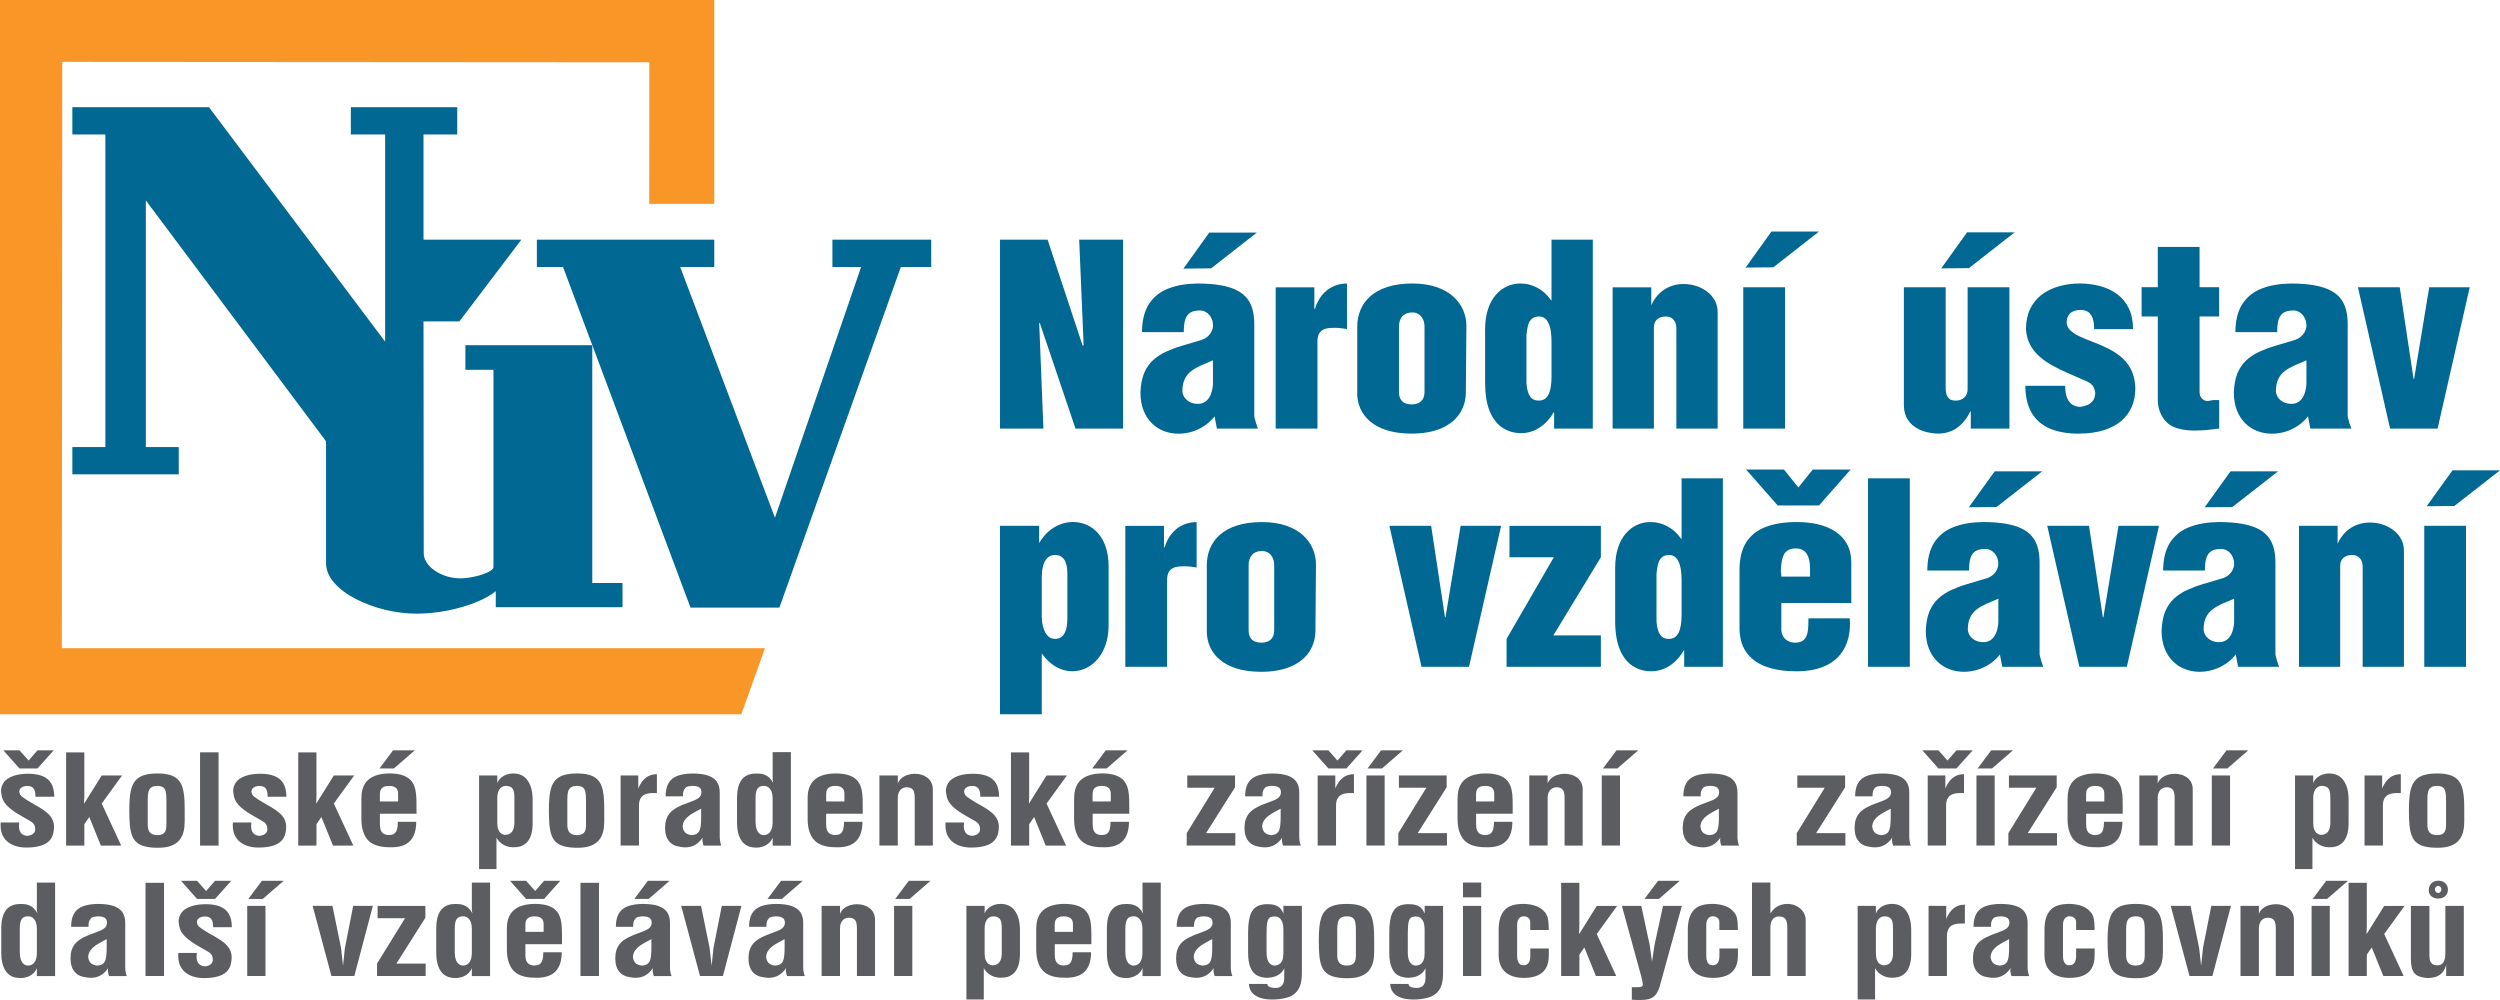
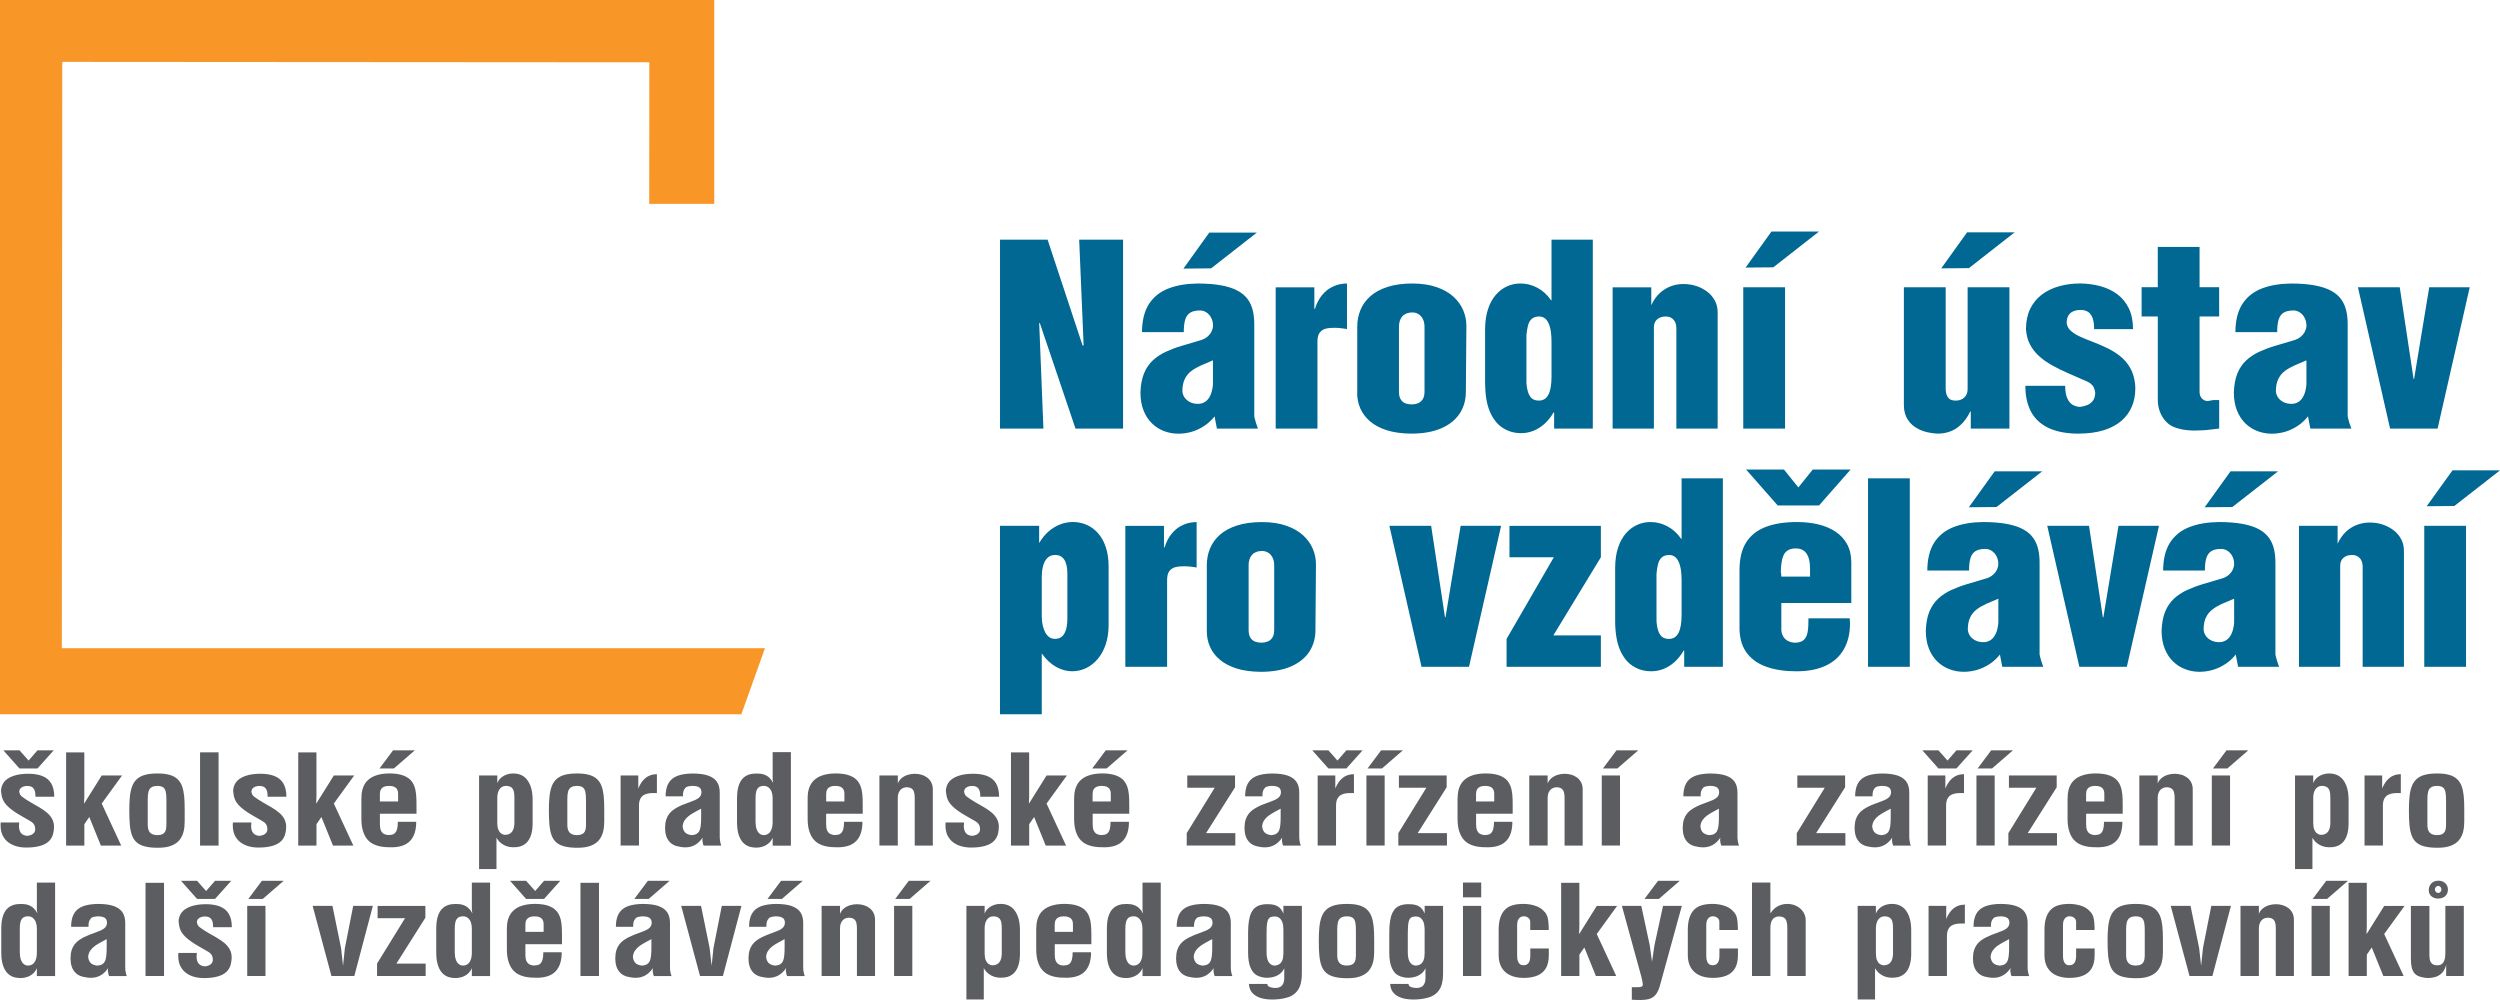
<svg xmlns="http://www.w3.org/2000/svg" id="Vrstva_1" data-name="Vrstva 1" viewBox="0 0 708.66 283.47">
  <defs>
    <style>
      .cls-1 {
        fill: #f89728;
      }

      .cls-2 {
        fill: #006892;
      }

      .cls-3 {
        fill: #5c5d60;
      }
    </style>
  </defs>
-   <path class="cls-2" d="M99.45,30.38v7.73h9.72v58.73L59.23,30.38H20.51v7.73h9.36v88.61h-9.36v7.73h30.16v-7.73h-9.33V56.81l51.08,68.27v34.64c.06,1.96.82,3.82,2.36,5.52,1.51,1.72,3.54,3.24,6.04,4.53,2.53,1.31,5.27,2.32,8.29,3.07,2.99.73,5.99,1.09,9.01,1.11,3.1-.02,6.13-.34,9.06-.94,2.94-.61,5.58-1.4,7.91-2.37,2.33-.97,4.15-1.98,5.44-3.07v4.54h35.93v-6.86h-8.57v-67.39h-35.97v6.97h7.96v55.92c-.05.51-.58.99-1.59,1.47-1.02.48-2.25.9-3.73,1.21-1.46.34-2.86.51-4.23.51-1.73-.02-3.38-.36-4.92-1.02-1.54-.63-2.8-1.5-3.79-2.57-.96-1.09-1.48-2.25-1.51-3.53l-.06-65.71h10.16l17.58-23.18h-27.74v-29.82h9.56v-7.73h-30.16Z" />
  <polygon class="cls-1" points="0 0 202.47 0 202.47 57.79 184.03 57.79 184.06 17.66 17.65 17.54 17.53 183.74 216.84 183.74 210.15 202.47 0 202.47 0 0 0 0" />
-   <polygon class="cls-2" points="263.96 75.68 263.96 67.94 235.96 67.94 235.96 75.68 244.1 75.68 219.67 146.76 192.81 75.68 202.47 75.68 202.47 67.94 152.18 67.94 152.18 75.68 159.6 75.68 195.74 172.24 220.93 172.24 255.36 75.68 263.96 75.68 263.96 75.68" />
  <path class="cls-2" d="M283.48,121.49h12.29l-1.19-29.85.15-.14,10.14,29.99h13.48v-53.56h-12.44l1.26,29.99h-.3l-9.92-29.99h-13.48v53.56h0ZM343.83,102.13v6.78c-.1,1.31-.36,2.37-.75,3.19-.38.82-.89,1.43-1.48,1.81-.6.38-1.26.57-1.99.57-.83,0-1.56-.15-2.21-.46-.64-.31-1.16-.73-1.56-1.26-.4-.54-.62-1.14-.68-1.84.01-1.42.23-2.58.69-3.49.44-.92,1.07-1.68,1.86-2.27.79-.6,1.72-1.12,2.75-1.58,1.05-.45,2.16-.94,3.36-1.44h0ZM344.28,117.99l.67,3.5h11.63c-.2-.49-.37-1-.53-1.51-.16-.51-.28-.96-.37-1.33-.09-.38-.14-.6-.14-.65v-25.92c.01-1.4-.11-2.7-.38-3.9-.26-1.2-.73-2.29-1.39-3.24-.67-.96-1.6-1.79-2.81-2.46-1.21-.68-2.75-1.2-4.63-1.56-1.89-.36-4.16-.55-6.85-.55-3.2.04-5.99.51-8.33,1.43-2.36.93-4.18,2.39-5.48,4.4-1.28,2.01-1.94,4.65-1.96,7.95h11.85c-.01-1.51.14-2.73.43-3.63.3-.89.79-1.55,1.48-1.94.68-.39,1.6-.58,2.75-.57.68.01,1.28.21,1.83.6.56.39.99.9,1.31,1.54.32.64.48,1.33.49,2.08,0,.56-.14,1.12-.41,1.7-.26.57-.68,1.08-1.23,1.55-.56.46-1.27.81-2.13,1.04-1.77.51-3.47,1.01-5.1,1.51-1.64.49-3.15,1.06-4.54,1.7-1.39.65-2.62,1.46-3.67,2.44-1.05.98-1.88,2.2-2.49,3.68-.6,1.48-.94,3.3-1.01,5.45.01,1.93.31,3.62.89,5.07.58,1.45,1.37,2.67,2.37,3.64,1,.98,2.15,1.7,3.43,2.19,1.28.49,2.63.74,4.05.74,1.32,0,2.6-.19,3.85-.56,1.26-.38,2.43-.93,3.53-1.67,1.1-.73,2.06-1.63,2.91-2.7h0ZM335.46,76.14l7.85-.07,12.96-10.14h-13.48l-7.33,10.21h0ZM361.6,121.49h11.85v-24.71c.01-1.11.22-1.94.64-2.49.42-.56.99-.93,1.7-1.12.73-.18,1.54-.26,2.47-.25.63,0,1.21.04,1.74.1.54.05.97.11,1.31.17.32.06.49.08.51.1v-12.93c-.48-.01-1.12.05-1.91.19-.79.14-1.65.45-2.55.93-.91.46-1.78,1.19-2.6,2.17-.83.98-1.51,2.29-2.04,3.93h-.15v-6.14h-10.96v40.06h0ZM384.71,111.42c0,1.51.28,2.95.88,4.33.59,1.37,1.51,2.59,2.75,3.67,1.25,1.07,2.85,1.93,4.8,2.55,1.96.62,4.31.94,7.05.95,3.33-.02,6.15-.54,8.42-1.54,2.27-1,4-2.39,5.16-4.17,1.16-1.77,1.75-3.82,1.75-6.15l.15-18.71c0-1.51-.3-2.99-.9-4.4-.59-1.43-1.52-2.7-2.76-3.84-1.25-1.14-2.84-2.05-4.76-2.71-1.94-.68-4.23-1.02-6.9-1.04-2.74.01-5.08.33-7.06.98-1.97.64-3.6,1.52-4.86,2.64-1.26,1.13-2.2,2.44-2.8,3.92-.6,1.48-.9,3.06-.9,4.75v18.78h0ZM396.55,92.64c0-1.26.33-2.26.97-2.98.64-.71,1.58-1.08,2.8-1.1.63,0,1.2.16,1.73.46.52.31.95.77,1.26,1.38.32.6.48,1.35.49,2.23v18.43c-.01.99-.22,1.74-.6,2.26-.39.51-.86.87-1.42,1.05-.56.19-1.1.27-1.6.26-.58.01-1.15-.07-1.7-.26-.54-.18-1-.54-1.36-1.05-.37-.52-.56-1.27-.57-2.26v-18.43h0ZM432.69,94.99c.09-.99.22-1.88.43-2.68.2-.79.54-1.42,1.04-1.89.49-.46,1.21-.7,2.16-.71.63-.01,1.2.19,1.73.63.52.44.95,1.18,1.26,2.24.32,1.05.48,2.5.49,4.34v9.78c0,2.34-.3,4.08-.9,5.2-.59,1.11-1.51,1.67-2.73,1.65-1.06.01-1.88-.37-2.43-1.15-.56-.77-.91-2.04-1.05-3.77v-13.64h0ZM440.54,116.92v4.57h10.96v-53.56h-11.7v17.14h-.01s-.06.07-.14.14v-.13h0c-1.09-1.55-2.38-2.73-3.89-3.52-1.49-.8-3.1-1.2-4.78-1.2-1.32,0-2.58.26-3.78.81-1.2.54-2.26,1.33-3.2,2.42-.93,1.07-1.67,2.42-2.2,4.04-.54,1.62-.81,3.5-.83,5.67v15.35c.03,3.3.48,5.99,1.38,8.08.9,2.08,2.13,3.62,3.68,4.59,1.54.99,3.28,1.48,5.23,1.46,1.17,0,2.31-.23,3.42-.67,1.11-.44,2.15-1.09,3.11-1.95.97-.87,1.84-1.95,2.58-3.24h.15ZM457.12,121.49h11.7v-28.71c.01-.71.17-1.3.48-1.75.32-.45.73-.79,1.23-1,.49-.21,1.04-.32,1.62-.32.72.01,1.3.17,1.74.49.44.31.78.7.99,1.19.21.49.31,1,.31,1.54v28.57h11.7v-33.06c-.01-1.18-.27-2.26-.8-3.23-.52-.98-1.22-1.81-2.13-2.51-.9-.69-1.94-1.24-3.09-1.62-1.16-.38-2.39-.57-3.68-.57s-2.39.2-3.54.62c-1.15.42-2.2,1.07-3.16,1.95-.95.88-1.75,2.02-2.41,3.43v-5.07h-10.96v40.06h0ZM494.15,121.49h11.85v-40.06h-11.85v40.06h0ZM494.81,75.85l7.85-.07,12.96-10.14h-13.48l-7.33,10.21h0ZM558.64,116.63v4.86h10.96v-40.06h-11.85v28.92c-.01.98-.33,1.75-.94,2.33-.62.57-1.41.87-2.39.88-.57.01-1.06-.08-1.47-.27-.42-.19-.74-.52-.99-1-.24-.46-.38-1.12-.43-1.94v-28.92h-11.85v33.49c.01,1.56.38,2.92,1.12,4.07.75,1.17,1.84,2.08,3.26,2.76,1.42.68,3.15,1.06,5.17,1.17,2.15-.01,3.99-.56,5.52-1.64,1.53-1.08,2.78-2.63,3.74-4.64h.15ZM550.27,76.07l7.85-.07,12.96-10.14h-13.48l-7.33,10.21h0ZM574.12,109.35c-.01,2.75.48,5.12,1.48,7.11s2.55,3.54,4.66,4.64c2.11,1.11,4.83,1.71,8.14,1.82h.74c2.81-.01,5.23-.35,7.27-.99,2.04-.65,3.71-1.56,5.02-2.71,1.31-1.17,2.28-2.51,2.91-4.05.63-1.52.94-3.19.94-4.96,0-.25,0-.49-.01-.71,0-.23-.03-.46-.06-.71-.21-1.82-.69-3.37-1.47-4.65-.76-1.29-1.71-2.37-2.85-3.26-1.15-.89-2.37-1.65-3.69-2.27-1.32-.63-2.63-1.19-3.92-1.68-1.31-.5-2.5-.99-3.59-1.48-1.1-.5-1.99-1.05-2.69-1.68-.69-.62-1.09-1.38-1.18-2.26.01-.88.18-1.58.52-2.12.35-.54.81-.93,1.41-1.17.58-.24,1.25-.36,2-.36.81-.01,1.52.17,2.09.51.57.36,1.01.93,1.31,1.73.31.8.46,1.86.46,3.19h11.03c-.01-2.29-.41-4.24-1.18-5.86-.79-1.63-1.86-2.95-3.23-3.99-1.37-1.02-2.95-1.79-4.74-2.29-1.78-.5-3.69-.76-5.73-.8-2.2,0-4.23.26-6.11.8-1.86.52-3.5,1.32-4.9,2.39-1.41,1.07-2.49,2.42-3.28,4.03-.78,1.62-1.17,3.52-1.18,5.7.1,1.64.48,3.11,1.14,4.36.65,1.26,1.52,2.37,2.59,3.33,1.07.96,2.3,1.83,3.67,2.59,1.36.76,2.8,1.48,4.32,2.14,1.52.67,3.05,1.33,4.58,2,.93.36,1.6.71,2.05,1.07.44.36.75.74.91,1.14.16.4.28.86.37,1.36-.01.96-.22,1.73-.63,2.3-.42.56-.95.98-1.59,1.24-.65.27-1.35.45-2.07.54-.75-.04-1.44-.23-2.09-.58-.63-.36-1.15-.98-1.53-1.83-.4-.86-.59-2.05-.61-3.58h-11.25ZM611.66,81.42h-4.59v8.28h4.59v23.71c.01,1.18.21,2.26.58,3.26.38,1,.89,1.87,1.53,2.59.63.73,1.33,1.27,2.11,1.64.63.29,1.3.51,2.01.68.72.17,1.43.29,2.15.36.73.07,1.41.11,2.06.11.85-.01,1.57-.04,2.13-.07.57-.05.98-.07,1.2-.07l3.63-.43v-8.07h-1.78c-.11.05-.26.08-.47.11-.2.02-.39.05-.57.07-.18.02-.31.06-.37.11-.59-.05-1.05-.19-1.37-.44-.33-.25-.57-.52-.7-.82-.15-.31-.23-.58-.26-.81-.04-.23-.05-.35-.04-.36v-21.57h5.55v-8.28h-5.55v-11.43h-11.85v11.43h0ZM653.79,102.13v6.78c-.1,1.31-.36,2.37-.75,3.19-.38.82-.89,1.43-1.48,1.81-.6.38-1.26.57-1.99.57-.83,0-1.56-.15-2.21-.46-.64-.31-1.16-.73-1.55-1.26-.39-.54-.62-1.14-.68-1.84.01-1.42.23-2.58.69-3.49.44-.92,1.07-1.68,1.86-2.27.79-.6,1.72-1.12,2.75-1.58,1.05-.45,2.16-.94,3.36-1.44h0ZM654.23,117.99l.67,3.5h11.62c-.2-.49-.37-1-.53-1.51s-.28-.96-.37-1.33c-.09-.38-.14-.6-.14-.65v-25.92c.01-1.4-.11-2.7-.38-3.9-.26-1.2-.73-2.29-1.39-3.24-.67-.96-1.6-1.79-2.81-2.46-1.21-.68-2.75-1.2-4.63-1.56-1.89-.36-4.16-.55-6.85-.55-3.2.04-5.99.51-8.33,1.43-2.36.93-4.18,2.39-5.48,4.4-1.28,2.01-1.94,4.65-1.96,7.95h11.85c-.01-1.51.14-2.73.43-3.63.3-.89.79-1.55,1.48-1.94.68-.39,1.6-.58,2.75-.57.68.01,1.28.21,1.83.6.56.39.99.9,1.31,1.54.32.64.48,1.33.49,2.08,0,.56-.14,1.12-.41,1.7-.26.57-.68,1.08-1.23,1.55-.56.46-1.27.81-2.13,1.04-1.77.51-3.47,1.01-5.1,1.51-1.64.49-3.15,1.06-4.54,1.7-1.39.65-2.62,1.46-3.67,2.44-1.05.98-1.88,2.2-2.49,3.68-.6,1.48-.94,3.3-1.01,5.45.01,1.93.31,3.62.89,5.07.58,1.45,1.37,2.67,2.37,3.64,1,.98,2.15,1.7,3.43,2.19s2.63.74,4.05.74c1.32,0,2.6-.19,3.85-.56,1.26-.38,2.43-.93,3.53-1.67,1.1-.73,2.06-1.63,2.91-2.7h0ZM677.49,121.49h13.48l9.11-40.06h-11.48l-4.29,25.99h-.15l-3.92-25.99h-11.85l9.11,40.06h0ZM283.46,202.47h11.84v-17.24c1.23,1.73,2.62,3.01,4.11,3.83,1.5.82,3.02,1.23,4.55,1.22,1.39-.01,2.71-.31,3.95-.91,1.23-.61,2.33-1.47,3.28-2.6.95-1.14,1.69-2.49,2.23-4.08.54-1.59.81-3.38.83-5.37v-16.81c-.01-2.1-.28-3.94-.83-5.51-.54-1.57-1.27-2.87-2.22-3.92-.94-1.03-2.01-1.82-3.23-2.34-1.21-.51-2.5-.77-3.86-.77-1.22,0-2.42.23-3.59.68-1.18.45-2.28,1.13-3.31,2.02-1.01.88-1.9,1.98-2.65,3.29v-4.92h-11.1v53.42h0ZM295.31,163.44c0-1.91.33-3.4.97-4.48s1.58-1.64,2.8-1.65c1.15,0,2.01.44,2.6,1.33.58.88.88,2.2.88,3.94v12.54c.01,1.18-.1,2.21-.32,3.1-.22.9-.59,1.6-1.1,2.11-.52.5-1.2.76-2.06.77-.69-.01-1.27-.19-1.73-.55-.46-.36-.83-.81-1.11-1.37-.27-.55-.48-1.12-.62-1.72-.14-.59-.22-1.15-.26-1.65-.05-.5-.06-.88-.06-1.13v-11.25h0ZM318.99,189.01h11.84v-24.64c.01-1.1.22-1.94.64-2.48.42-.56.99-.93,1.7-1.12.73-.18,1.54-.26,2.47-.25.63,0,1.21.04,1.74.09.54.05.97.11,1.31.17.32.06.49.08.51.1v-12.89c-.48-.01-1.12.05-1.91.19-.79.14-1.65.45-2.55.93-.91.46-1.78,1.19-2.6,2.16-.83.97-1.51,2.28-2.04,3.92h-.15v-6.13h-10.96v39.96h0ZM342.09,178.97c0,1.51.28,2.94.88,4.32.59,1.37,1.51,2.59,2.75,3.66,1.25,1.07,2.85,1.92,4.8,2.54,1.96.62,4.31.94,7.04.95,3.33-.03,6.14-.54,8.41-1.53,2.27-1,4-2.39,5.16-4.16,1.16-1.77,1.75-3.81,1.75-6.14l.15-18.66c0-1.51-.3-2.98-.9-4.39-.59-1.42-1.52-2.69-2.76-3.83-1.25-1.14-2.84-2.04-4.76-2.71-1.94-.68-4.23-1.02-6.9-1.03-2.74.01-5.08.33-7.06.97-1.97.64-3.6,1.52-4.86,2.63-1.26,1.13-2.2,2.43-2.8,3.91-.6,1.47-.9,3.05-.9,4.74v18.73h0ZM353.93,160.24c0-1.26.33-2.26.98-2.97.64-.71,1.58-1.08,2.8-1.09.63,0,1.2.15,1.73.46.52.31.95.77,1.26,1.38.32.59.48,1.34.49,2.22v18.37c-.01.99-.22,1.73-.6,2.26-.39.51-.86.87-1.42,1.04-.55.19-1.1.27-1.6.26-.58.01-1.15-.07-1.7-.26-.54-.18-1-.54-1.36-1.04-.37-.52-.56-1.27-.57-2.26v-18.37h0ZM402.94,189.01h13.47l9.1-39.96h-11.47l-4.29,25.93h-.15l-3.92-25.93h-11.84l9.11,39.96h0ZM427.07,189.01h26.72v-8.9h-13.47l13.47-22.15v-8.9h-25.91v8.9h12.58l-13.4,23.15v7.9h0ZM469.56,162.59c.09-.98.22-1.87.43-2.67.2-.79.54-1.41,1.04-1.89.49-.46,1.21-.7,2.16-.71.63-.01,1.2.19,1.73.63.52.44.95,1.17,1.26,2.23.32,1.04.48,2.49.49,4.33v9.76c0,2.34-.3,4.07-.9,5.19-.59,1.1-1.5,1.66-2.73,1.65-1.06.01-1.87-.37-2.43-1.15-.56-.77-.91-2.03-1.05-3.76v-13.6h0ZM477.41,184.45v4.56h10.96v-53.42h-11.7v17.09h-.01s-.06.07-.14.14v-.13h0c-1.09-1.54-2.38-2.72-3.89-3.51-1.49-.79-3.1-1.2-4.78-1.2-1.32,0-2.58.26-3.78.81-1.2.53-2.26,1.33-3.2,2.41-.92,1.07-1.66,2.41-2.2,4.02-.54,1.61-.81,3.49-.83,5.65v15.31c.02,3.29.48,5.97,1.38,8.06.9,2.08,2.13,3.61,3.68,4.58,1.54.99,3.28,1.47,5.23,1.46,1.17,0,2.31-.23,3.42-.66,1.11-.44,2.15-1.09,3.11-1.95.97-.87,1.84-1.95,2.58-3.23h.15ZM504.94,170.92h19.84v-11.54c-.01-1.97-.41-3.68-1.2-5.12-.79-1.44-1.87-2.62-3.27-3.55-1.39-.93-3.02-1.61-4.87-2.06-1.85-.44-3.84-.67-5.98-.67-3.53-.01-6.51.45-8.95,1.39-2.43.93-4.27,2.38-5.53,4.37-1.25,1.98-1.87,4.56-1.89,7.71v17.16c.12,2.72.85,4.95,2.21,6.67,1.36,1.72,3.23,2.99,5.63,3.8,2.38.82,5.18,1.22,8.38,1.21,3.28-.01,6.04-.56,8.29-1.63,2.25-1.08,3.94-2.62,5.08-4.65,1.15-2.02,1.73-4.46,1.73-7.32,0-.25-.01-.49-.04-.71-.02-.23-.04-.46-.04-.71h-11.7c.02,1.47-.05,2.73-.21,3.75-.16,1.03-.52,1.82-1.08,2.35-.56.54-1.43.81-2.63.81-1.15-.08-2.05-.44-2.69-1.06-.64-.63-1.01-1.46-1.08-2.51v-7.69h0ZM504.94,163.44c0-.21,0-.43-.03-.64-.01-.21-.05-.43-.12-.64.02-.91.09-1.78.19-2.57.1-.81.3-1.52.57-2.14.27-.62.68-1.1,1.23-1.45.56-.36,1.3-.54,2.23-.54.78-.01,1.47.15,2.07.5.62.34,1.1.95,1.46,1.8.36.85.53,2.03.54,3.54v2.14h-8.14ZM509.76,138.16l-4.07-5.06h-10.73l8.96,10.19h11.7l8.96-10.19h-10.73l-4.07,5.06h0ZM529.52,189.01h11.84v-53.42h-11.84v53.42h0ZM566.46,169.71v6.77c-.1,1.31-.36,2.36-.75,3.18-.38.82-.89,1.42-1.48,1.8-.61.38-1.26.57-1.99.57-.83,0-1.55-.15-2.21-.46-.64-.31-1.16-.72-1.55-1.26-.39-.53-.62-1.14-.68-1.84.01-1.41.23-2.57.69-3.48.44-.92,1.07-1.67,1.86-2.27.79-.59,1.72-1.12,2.75-1.58,1.05-.45,2.16-.94,3.36-1.44h0ZM566.9,185.52l.67,3.49h11.62c-.2-.49-.37-1-.53-1.51-.16-.51-.28-.96-.37-1.33-.09-.38-.14-.59-.14-.65v-25.86c.01-1.4-.11-2.7-.38-3.89-.26-1.2-.73-2.28-1.39-3.23-.67-.96-1.6-1.78-2.81-2.46-1.21-.68-2.75-1.2-4.63-1.55-1.89-.36-4.16-.55-6.85-.55-3.2.04-5.98.51-8.33,1.43-2.36.93-4.18,2.38-5.48,4.39-1.28,2.01-1.94,4.64-1.96,7.93h11.84c-.01-1.51.13-2.72.43-3.62.3-.89.79-1.54,1.48-1.94.68-.39,1.6-.58,2.75-.57.68.01,1.28.21,1.83.59.55.39.99.9,1.31,1.53.32.64.48,1.33.49,2.08,0,.56-.14,1.12-.41,1.7-.26.57-.68,1.08-1.23,1.54-.56.46-1.27.81-2.13,1.03-1.76.51-3.47,1.01-5.09,1.51-1.64.49-3.15,1.06-4.54,1.7-1.39.65-2.62,1.46-3.66,2.43-1.05.97-1.87,2.2-2.49,3.67-.6,1.47-.94,3.29-1.01,5.44.01,1.92.31,3.61.89,5.06.58,1.45,1.37,2.66,2.37,3.63,1,.97,2.15,1.7,3.43,2.18,1.28.49,2.63.74,4.05.74,1.32,0,2.6-.19,3.85-.56,1.26-.38,2.43-.93,3.53-1.66,1.1-.72,2.06-1.62,2.91-2.69h0ZM558.09,143.79l7.85-.07,12.95-10.11h-13.47l-7.33,10.19h0ZM589.41,189.01h13.47l9.11-39.96h-11.47l-4.29,25.93h-.15l-3.92-25.93h-11.84l9.1,39.96h0ZM633.3,169.71v6.77c-.1,1.31-.36,2.36-.75,3.18-.38.82-.89,1.42-1.48,1.8-.61.38-1.26.57-1.99.57-.83,0-1.55-.15-2.21-.46-.64-.31-1.16-.72-1.55-1.26-.39-.53-.62-1.14-.68-1.84.01-1.41.23-2.57.69-3.48.44-.92,1.07-1.67,1.86-2.27.79-.59,1.71-1.12,2.75-1.58,1.05-.45,2.16-.94,3.36-1.44h0ZM633.75,185.52l.67,3.49h11.62c-.2-.49-.37-1-.53-1.51-.16-.51-.28-.96-.37-1.33-.09-.38-.14-.59-.14-.65v-25.86c.01-1.4-.11-2.7-.38-3.89-.26-1.2-.73-2.28-1.39-3.23-.67-.96-1.6-1.78-2.81-2.46-1.21-.68-2.75-1.2-4.63-1.55-1.89-.36-4.16-.55-6.85-.55-3.2.04-5.98.51-8.33,1.43-2.36.93-4.18,2.38-5.48,4.39-1.28,2.01-1.94,4.64-1.96,7.93h11.84c-.01-1.51.14-2.72.43-3.62.3-.89.79-1.54,1.48-1.94.68-.39,1.6-.58,2.75-.57.68.01,1.28.21,1.83.59.55.39.99.9,1.31,1.53.32.64.48,1.33.49,2.08,0,.56-.14,1.12-.41,1.7-.26.57-.68,1.08-1.23,1.54-.55.46-1.27.81-2.13,1.03-1.76.51-3.47,1.01-5.1,1.51-1.64.49-3.15,1.06-4.54,1.7-1.39.65-2.62,1.46-3.66,2.43-1.05.97-1.87,2.2-2.49,3.67-.6,1.47-.94,3.29-1.01,5.44.01,1.92.31,3.61.89,5.06.58,1.45,1.37,2.66,2.37,3.63,1,.97,2.15,1.7,3.43,2.18,1.28.49,2.63.74,4.05.74,1.32,0,2.6-.19,3.85-.56,1.26-.38,2.43-.93,3.53-1.66,1.1-.72,2.06-1.62,2.91-2.69h0ZM624.94,143.79l7.85-.07,12.95-10.11h-13.47l-7.33,10.19h0ZM651.66,189.01h11.7v-28.63c.01-.71.17-1.29.48-1.75.32-.45.73-.78,1.23-1,.49-.21,1.04-.32,1.62-.32.71.01,1.29.17,1.74.49.44.31.78.7.99,1.19.21.49.31,1,.31,1.53v28.49h11.7v-32.98c-.01-1.17-.27-2.26-.8-3.22-.52-.97-1.22-1.8-2.13-2.5-.9-.69-1.94-1.23-3.08-1.62-1.16-.38-2.39-.57-3.68-.57s-2.39.2-3.54.62c-1.15.42-2.2,1.07-3.16,1.95-.95.88-1.75,2.02-2.41,3.42v-5.06h-10.95v39.96h0ZM687.19,189.01h11.84v-39.96h-11.84v39.96h0ZM687.86,143.5l7.85-.07,12.96-10.11h-13.47l-7.33,10.19h0Z" />
  <path class="cls-3" d="M133.91,258.91c-.31-.6-.69-1.1-1.11-1.49-.42-.4-.92-.69-1.5-.89-.58-.2-1.26-.29-2.04-.29-.18,0-.39.01-.61.04-.23.02-.47.03-.71.04-.55.08-1.09.25-1.6.52-.51.27-.96.66-1.37,1.17-.4.52-.72,1.2-.95,2.04-.23.85-.35,1.89-.36,3.13v6.84c0,1.52.18,2.76.52,3.73.34.97.79,1.71,1.35,2.23.56.52,1.18.87,1.86,1.05.56.14,1.12.21,1.68.21.73,0,1.4-.12,2.02-.34.62-.22,1.15-.54,1.61-.96.46-.42.81-.93,1.05-1.52v2.26h5.17v-26.5h-5.17v7.79l.16.95h0ZM133.75,263.24v6.77c0,.93-.13,1.67-.38,2.21-.24.54-.55.92-.93,1.15-.38.23-.79.34-1.21.33-.42,0-.8-.13-1.15-.39-.35-.26-.63-.68-.84-1.22-.21-.55-.32-1.24-.33-2.09v-6.77c0-.67.05-1.27.17-1.8.12-.52.35-.93.68-1.23.34-.3.83-.45,1.48-.46.55,0,1.01.16,1.38.46.38.3.66.71.85,1.23.19.52.29,1.12.29,1.8h0ZM107.04,256.79v3.49h7.77l-7.93,12.86v3.52h13.78v-3.52h-8.29l8.21-13v-3.35h-13.54ZM88.62,256.79l5.33,19.87h6.49l5.25-19.87h-5.57l-2.36,11.95-.52,5.04-.56-5.04-2.44-11.95h-5.61ZM74.24,249.67l-3.84,5.14h4.09l5.93-5.14h-6.17ZM70.08,256.79v19.87h5.17v-19.87h-5.17ZM55.86,254.82h5.09l4.6-5.14h-4.6l-2.52,2.89-2.56-2.89h-4.56l4.56,5.14h0ZM60.39,262.82h5.33c0-1.59-.31-2.86-.89-3.82-.59-.96-1.44-1.64-2.55-2.07-1.1-.42-2.42-.63-3.96-.62-.73,0-1.46.05-2.18.14-.72.1-1.42.26-2.06.49-.65.22-1.23.52-1.75.9-.51.38-.91.85-1.21,1.4-.3.56-.47,1.21-.49,1.97.03.37.09.75.15,1.13.06.39.17.79.33,1.19.19.5.49.99.9,1.46.41.47.89.92,1.44,1.35.55.43,1.13.83,1.73,1.21.6.38,1.19.73,1.76,1.05.57.32,1.07.61,1.52.86.44.26.79.47,1.03.66.28.22.49.49.63.82.14.32.21.68.21,1.05,0,.44-.11.78-.31,1.05-.19.27-.47.47-.8.61-.34.14-.71.24-1.13.28-.42-.02-.81-.12-1.16-.3-.36-.18-.65-.47-.87-.88-.21-.4-.33-.95-.33-1.64,0-.14,0-.3.03-.46.01-.17.03-.35.05-.52h-5.25c-.02.16-.03.32-.03.47,0,.16,0,.3,0,.45,0,1.09.21,2.03.6,2.81.39.78.93,1.43,1.62,1.93.67.5,1.45.87,2.31,1.11.87.23,1.78.35,2.72.35,1.58,0,2.9-.16,3.96-.47,1.07-.3,1.9-.76,2.5-1.34.59-.59.99-1.3,1.19-2.14.16-.67.24-1.3.24-1.9,0-.89-.2-1.66-.57-2.33-.37-.66-.87-1.25-1.5-1.77-.63-.52-1.33-1.01-2.12-1.47-.79-.46-1.6-.92-2.43-1.4-.84-.48-1.65-1.01-2.44-1.6-.24-.16-.42-.37-.55-.63-.13-.26-.21-.53-.25-.82.03-.36.15-.66.37-.9.21-.23.49-.4.83-.52.33-.12.69-.17,1.09-.17.48,0,.89.08,1.24.26.35.18.61.49.8.93.19.45.28,1.06.28,1.84h0ZM41.25,250.24v26.43h5.25v-26.43h-5.25ZM30.24,266.2v2.22c0,1.01-.03,1.81-.1,2.43-.07.62-.17,1.09-.31,1.43-.13.34-.29.59-.49.77s-.41.32-.67.45c-.08.04-.22.07-.41.11-.19.04-.43.07-.71.11-.85-.11-1.48-.36-1.87-.78-.39-.42-.63-1-.69-1.76.07-.66.27-1.24.6-1.72.33-.49.75-.91,1.25-1.28.51-.36,1.05-.71,1.64-1.02.59-.32,1.17-.63,1.75-.95h0ZM20.15,262.71h4.93c-.01-.52.03-.97.12-1.35.09-.37.29-.74.6-1.08.11-.15.34-.26.69-.36.35-.09.76-.15,1.23-.17.53,0,.98.05,1.37.15.39.11.69.29.91.56.21.27.33.64.33,1.12,0,.29-.06.57-.19.85-.13.28-.33.52-.61.74-.29.23-.66.44-1.09.63-.44.19-.91.38-1.44.56-.51.19-1.05.38-1.59.59-.54.21-1.06.44-1.57.69-.53.27-1.03.57-1.5.9-.47.33-.87.73-1.22,1.19-.35.46-.63,1.02-.83,1.66-.19.64-.29,1.41-.3,2.31,0,.77.1,1.5.31,2.19.21.69.56,1.29,1.04,1.8.48.51,1.13.89,1.94,1.13.42.11.83.19,1.25.25.41.06.83.1,1.27.1.96,0,1.85-.22,2.66-.66.81-.44,1.54-1.13,2.18-2.06,0,.07,0,.16,0,.27-.01.11-.03.23-.07.37.04.29.08.57.13.85.05.28.13.52.23.74h5.01c-.15-.41-.25-.78-.31-1.11-.07-.34-.11-.66-.12-.98-.01-.32-.01-.66-.01-1.02v-11.98c0-1.19-.25-2.18-.77-2.97-.52-.79-1.35-1.38-2.48-1.79-1.13-.4-2.61-.6-4.43-.6-1.22.01-2.31.13-3.26.35-.95.22-1.75.57-2.4,1.06-.65.49-1.15,1.15-1.49,1.98-.33.83-.51,1.86-.51,3.1h0ZM10.61,258.91c-.31-.6-.69-1.1-1.11-1.49-.42-.4-.92-.69-1.5-.89-.58-.2-1.26-.29-2.04-.29-.18,0-.39.01-.61.04-.23.02-.47.03-.71.04-.55.08-1.09.25-1.6.52-.51.27-.96.66-1.37,1.17-.4.52-.72,1.2-.95,2.04-.23.85-.35,1.89-.36,3.13v6.84c0,1.52.18,2.76.52,3.73.34.97.79,1.71,1.35,2.23.56.52,1.18.87,1.86,1.05.56.14,1.12.21,1.68.21.73,0,1.4-.12,2.02-.34.62-.22,1.15-.54,1.61-.96.46-.42.81-.93,1.05-1.52v2.26h5.17v-26.5h-5.17v7.79l.16.95h0ZM10.45,263.24v6.77c0,.93-.13,1.67-.38,2.21-.24.54-.55.92-.93,1.15-.38.23-.79.34-1.21.33-.42,0-.8-.13-1.15-.39-.35-.26-.63-.68-.84-1.22-.21-.55-.32-1.24-.33-2.09v-6.77c0-.67.05-1.27.17-1.8.12-.52.35-.93.68-1.23.34-.3.83-.45,1.47-.46.55,0,1.01.16,1.38.46.38.3.66.71.85,1.23.19.52.29,1.12.29,1.8h0ZM143.68,263.1v5.92c0,1.33.14,2.46.41,3.38.27.92.63,1.69,1.09,2.29.46.59.99,1.06,1.58,1.4.59.34,1.21.58,1.86.73.65.15,1.29.25,1.94.29.64.04,1.24.05,1.81.05,2.34-.04,4.06-.66,5.18-1.88,1.12-1.21,1.68-2.99,1.67-5.34h-5.21c0,.85-.07,1.54-.22,2.07-.15.53-.37.92-.66,1.17-.29.26-.65.41-1.08.45-.08,0-.18,0-.29.01-.11,0-.23.03-.35.06-.52-.02-.97-.13-1.34-.34-.37-.21-.65-.53-.85-.96-.19-.44-.29-1.02-.29-1.73v-3.03h10.37v-2.75c0-.97-.03-1.88-.11-2.75-.08-.86-.25-1.65-.53-2.37-.27-.72-.68-1.34-1.24-1.86-.55-.52-1.3-.93-2.24-1.23-.93-.29-2.12-.45-3.53-.46-.71,0-1.44.05-2.18.16-.74.11-1.45.31-2.14.59-.69.29-1.31.69-1.86,1.21-.55.52-.98,1.17-1.29,1.98-.32.8-.49,1.79-.49,2.94h0ZM148.93,264.16v-2.01c0-.24.02-.5.07-.78.05-.28.16-.53.33-.78.17-.25.43-.45.77-.6.35-.16.81-.24,1.39-.24.61,0,1.09.08,1.44.23.35.15.61.35.78.59.17.24.28.5.33.78.05.28.07.55.06.8v2.01h-5.17ZM149.13,254.82h5.09l4.6-5.14h-4.6l-2.52,2.89-2.56-2.89h-4.56l4.56,5.14h0ZM164.54,250.24v26.43h5.25v-26.43h-5.25ZM174.56,262.71h4.92c-.01-.52.03-.97.12-1.35.09-.37.29-.74.6-1.08.11-.15.34-.26.69-.36.35-.09.76-.15,1.23-.17.53,0,.98.05,1.37.15.39.11.69.29.91.56.21.27.33.64.33,1.12,0,.29-.06.57-.19.85-.13.28-.33.52-.61.74-.29.23-.66.44-1.09.63-.44.19-.91.38-1.43.56-.51.19-1.05.38-1.59.59-.54.21-1.06.44-1.57.69-.53.27-1.03.57-1.49.9-.47.33-.87.73-1.22,1.19-.35.46-.63,1.02-.83,1.66-.19.64-.29,1.41-.3,2.31,0,.77.1,1.5.31,2.19.21.69.56,1.29,1.04,1.8.48.51,1.13.89,1.94,1.13.42.11.83.19,1.25.25.41.06.83.1,1.27.1.96,0,1.85-.22,2.66-.66.81-.44,1.54-1.13,2.18-2.06,0,.07,0,.16,0,.27-.01.11-.03.23-.07.37.04.29.08.57.13.85.05.28.13.52.23.74h5.01c-.15-.41-.25-.78-.31-1.11-.07-.34-.11-.66-.12-.98-.01-.32-.01-.66-.01-1.02v-11.98c0-1.19-.25-2.18-.77-2.97-.52-.79-1.35-1.38-2.48-1.79-1.13-.4-2.61-.6-4.43-.6-1.22.01-2.31.13-3.26.35-.95.22-1.75.57-2.4,1.06-.65.49-1.15,1.15-1.49,1.98-.33.83-.51,1.86-.51,3.1h0ZM184.65,266.2v2.22c0,1.01-.03,1.81-.1,2.43-.07.62-.17,1.09-.31,1.43-.13.34-.29.59-.49.77-.19.18-.41.32-.67.45-.08.04-.22.07-.41.11-.19.04-.43.07-.71.11-.85-.11-1.48-.36-1.87-.78-.39-.42-.63-1-.69-1.76.07-.66.27-1.24.6-1.72.33-.49.75-.91,1.25-1.28.51-.36,1.05-.71,1.64-1.02.59-.32,1.17-.63,1.75-.95h0ZM183.65,249.67l-3.84,5.14h4.08l5.93-5.14h-6.17ZM193.1,256.79l5.33,19.87h6.49l5.25-19.87h-5.57l-2.36,11.95-.52,5.04-.56-5.04-2.44-11.95h-5.61ZM212.32,262.71h4.92c-.01-.52.03-.97.12-1.35.09-.37.29-.74.6-1.08.11-.15.34-.26.69-.36.35-.09.76-.15,1.23-.17.53,0,.98.05,1.37.15.39.11.69.29.91.56.21.27.33.64.33,1.12,0,.29-.06.57-.19.85-.13.28-.33.52-.61.74-.29.23-.66.44-1.09.63-.44.19-.91.38-1.43.56-.51.19-1.05.38-1.59.59-.54.21-1.06.44-1.57.69-.53.27-1.03.57-1.49.9-.47.33-.87.73-1.22,1.19-.35.46-.63,1.02-.83,1.66-.19.64-.29,1.41-.3,2.31,0,.77.1,1.5.31,2.19.21.69.56,1.29,1.04,1.8.48.51,1.13.89,1.94,1.13.42.11.83.19,1.25.25.41.06.83.1,1.27.1.96,0,1.85-.22,2.66-.66.81-.44,1.54-1.13,2.18-2.06,0,.07,0,.16,0,.27-.01.11-.03.23-.07.37.04.29.08.57.13.85.05.28.13.52.23.74h5.01c-.15-.41-.25-.78-.31-1.11-.07-.34-.11-.66-.12-.98-.01-.32-.01-.66-.01-1.02v-11.98c0-1.19-.25-2.18-.77-2.97-.52-.79-1.35-1.38-2.48-1.79-1.13-.4-2.61-.6-4.43-.6-1.22.01-2.31.13-3.26.35-.95.22-1.75.57-2.4,1.06-.65.49-1.15,1.15-1.49,1.98-.33.83-.51,1.86-.51,3.1h0ZM222.41,266.2v2.22c0,1.01-.03,1.81-.1,2.43-.07.62-.17,1.09-.31,1.43-.13.34-.29.59-.49.77-.19.18-.41.32-.67.45-.08.04-.22.07-.41.11-.19.04-.43.07-.71.11-.85-.11-1.47-.36-1.87-.78-.39-.42-.63-1-.69-1.76.07-.66.27-1.24.6-1.72.33-.49.75-.91,1.25-1.28.51-.36,1.05-.71,1.64-1.02.59-.32,1.17-.63,1.75-.95h0ZM221.41,249.67l-3.84,5.14h4.08l5.93-5.14h-6.17ZM238.11,256.79h-5.21v19.87h5.21v-13.43c0-.7.12-1.29.35-1.74.23-.46.53-.8.92-1.02.39-.22.83-.33,1.33-.33.57.02,1.01.15,1.33.37.33.23.55.56.68.99.13.43.19.96.19,1.6v13.57h5.13v-15.96c0-.74-.15-1.39-.43-1.94-.28-.55-.66-1.01-1.14-1.37-.49-.37-1.03-.64-1.64-.82-.61-.18-1.25-.27-1.92-.27s-1.36.11-2.01.31c-.65.21-1.23.52-1.72.93-.49.4-.85.91-1.07,1.51v-2.26h0ZM253.44,256.79v19.87h5.17v-19.87h-5.17ZM257.61,249.67l-3.84,5.14h4.08l5.93-5.14h-6.17ZM279.11,256.79h-5.17v26.53h4.93v-8.88c.37.65.81,1.16,1.31,1.56.51.4,1.06.69,1.66.88.59.18,1.19.27,1.8.27.34,0,.67-.02.99-.05.31-.04.61-.09.89-.16.93-.29,1.66-.76,2.18-1.42.53-.66.89-1.44,1.11-2.35.22-.9.32-1.88.31-2.93v-6.66c0-.66-.05-1.33-.15-2.01-.1-.69-.27-1.35-.52-1.99-.25-.63-.57-1.2-.99-1.71-.42-.5-.94-.9-1.57-1.2-.63-.29-1.38-.45-2.25-.45-.71,0-1.38.12-1.98.35-.61.22-1.13.54-1.58.95-.44.41-.76.89-.97,1.45v-2.19h0ZM283.96,262.96v7.22c0,1.13-.22,1.99-.67,2.57-.44.59-1.11.88-2.02.88-.42-.04-.79-.19-1.11-.43-.32-.24-.57-.6-.76-1.07-.19-.47-.28-1.08-.29-1.81v-7.15c0-1.06.22-1.9.65-2.49.42-.59,1.01-.91,1.76-.93.65,0,1.15.13,1.51.38.35.25.6.61.74,1.09.13.48.2,1.06.19,1.74h0ZM293.73,263.1v5.92c0,1.33.14,2.46.41,3.38.27.92.63,1.69,1.09,2.29.46.59.99,1.06,1.58,1.4.59.34,1.21.58,1.86.73.65.15,1.29.25,1.94.29.64.04,1.24.05,1.81.05,2.34-.04,4.06-.66,5.18-1.88,1.12-1.21,1.68-2.99,1.67-5.34h-5.21c0,.85-.07,1.54-.22,2.07-.15.53-.37.92-.66,1.17-.29.26-.65.41-1.08.45-.08,0-.18,0-.29.01-.11,0-.23.03-.35.06-.52-.02-.97-.13-1.33-.34-.37-.21-.65-.53-.85-.96-.19-.44-.29-1.02-.29-1.73v-3.03h10.37v-2.75c0-.97-.03-1.88-.11-2.75-.08-.86-.25-1.65-.53-2.37-.27-.72-.68-1.34-1.23-1.86-.55-.52-1.3-.93-2.24-1.23-.93-.29-2.12-.45-3.53-.46-.71,0-1.44.05-2.18.16-.74.11-1.46.31-2.14.59-.69.29-1.31.69-1.86,1.21-.55.52-.98,1.17-1.29,1.98-.32.8-.49,1.79-.49,2.94h0ZM298.97,264.16v-2.01c0-.24.02-.5.07-.78.05-.28.16-.53.33-.78.17-.25.43-.45.77-.6.35-.16.81-.24,1.39-.24.61,0,1.09.08,1.44.23.35.15.61.35.78.59.17.24.28.5.33.78.05.28.07.55.06.8v2.01h-5.17ZM323.84,263.24v6.77c0,.93-.13,1.67-.38,2.21-.24.54-.55.92-.93,1.15-.38.23-.79.34-1.21.33-.42,0-.8-.13-1.15-.39-.35-.26-.63-.68-.84-1.22-.21-.55-.32-1.24-.33-2.09v-6.77c0-.67.05-1.27.17-1.8.12-.52.35-.93.68-1.23.34-.3.83-.45,1.47-.46.55,0,1.01.16,1.38.46.38.3.66.71.85,1.23.19.52.29,1.12.29,1.8h0ZM324,258.91c-.31-.6-.69-1.1-1.11-1.49-.42-.4-.92-.69-1.49-.89-.58-.2-1.26-.29-2.04-.29-.18,0-.39.01-.61.04-.23.02-.47.03-.71.04-.55.08-1.09.25-1.6.52-.51.27-.96.66-1.37,1.17-.4.52-.72,1.2-.95,2.04-.23.85-.35,1.89-.36,3.13v6.84c0,1.52.18,2.76.52,3.73.34.97.79,1.71,1.35,2.23.56.52,1.18.87,1.86,1.05.56.14,1.12.21,1.68.21.73,0,1.39-.12,2.02-.34.62-.22,1.15-.54,1.62-.96.46-.42.81-.93,1.05-1.52v2.26h5.17v-26.5h-5.17v7.79l.16.95h0ZM333.53,262.71h4.93c-.01-.52.03-.97.12-1.35.09-.37.29-.74.6-1.08.11-.15.34-.26.69-.36.35-.09.76-.15,1.23-.17.53,0,.98.05,1.37.15.39.11.69.29.91.56.21.27.33.64.33,1.12,0,.29-.06.57-.19.85-.13.28-.33.52-.61.74-.29.23-.66.44-1.09.63-.44.19-.91.38-1.43.56-.51.19-1.05.38-1.59.59-.54.21-1.06.44-1.57.69-.53.27-1.03.57-1.5.9-.47.33-.87.73-1.22,1.19-.35.46-.63,1.02-.83,1.66-.19.64-.29,1.41-.3,2.31,0,.77.1,1.5.31,2.19.21.69.56,1.29,1.04,1.8.48.51,1.13.89,1.94,1.13.42.11.83.19,1.25.25.41.06.83.1,1.27.1.96,0,1.85-.22,2.66-.66.81-.44,1.54-1.13,2.18-2.06,0,.07,0,.16,0,.27-.01.11-.03.23-.07.37.04.29.08.57.13.85.05.28.13.52.23.74h5.01c-.15-.41-.25-.78-.31-1.11-.07-.34-.11-.66-.12-.98-.01-.32-.01-.66-.01-1.02v-11.98c0-1.19-.25-2.18-.77-2.97-.52-.79-1.35-1.38-2.48-1.79-1.13-.4-2.61-.6-4.43-.6-1.22.01-2.31.13-3.26.35-.95.22-1.75.57-2.4,1.06-.65.49-1.15,1.15-1.49,1.98-.33.83-.51,1.86-.51,3.1h0ZM343.62,266.2v2.22c0,1.01-.03,1.81-.1,2.43-.07.62-.17,1.09-.31,1.43-.13.34-.29.59-.49.77-.19.18-.41.32-.67.45-.08.04-.22.07-.41.11-.19.04-.43.07-.71.11-.85-.11-1.48-.36-1.87-.78-.39-.42-.63-1-.69-1.76.07-.66.27-1.24.6-1.72.33-.49.75-.91,1.25-1.28.51-.36,1.05-.71,1.64-1.02.59-.32,1.17-.63,1.75-.95h0ZM369.05,256.79h-5.25v2.19c-.27-.69-.61-1.23-1.03-1.62-.43-.39-.91-.66-1.45-.82-.55-.16-1.13-.24-1.76-.23h-.84c-.59.04-1.14.13-1.65.29-.51.16-.96.41-1.37.75-.4.35-.74.82-1.03,1.41-.29.6-.5,1.35-.65,2.27-.15.92-.23,2.02-.23,3.32v5.71c.01,1.79.24,3.21.69,4.25.45,1.04,1.04,1.76,1.79,2.16.4.21.85.38,1.34.51.49.12,1.02.19,1.58.19.67,0,1.33-.09,1.97-.29.63-.19,1.21-.49,1.71-.89.51-.4.89-.91,1.17-1.53v2.71c0,.7-.11,1.26-.31,1.67-.21.42-.48.72-.83.9-.34.19-.72.29-1.14.31-.42,0-.82-.02-1.21-.09-.38-.07-.69-.18-.93-.34-.25-.16-.37-.39-.38-.7h-5.21c.05.84.27,1.55.65,2.12.39.57.89,1.02,1.52,1.36.62.34,1.31.58,2.07.72.76.15,1.54.22,2.32.21.75,0,1.47-.05,2.14-.13.68-.09,1.29-.21,1.83-.35.54-.14.97-.3,1.31-.46.81-.41,1.44-.93,1.91-1.56.46-.63.79-1.35.97-2.16.19-.82.29-1.71.28-2.69v-19.17h0ZM359.04,264.16c0-.89.03-1.63.1-2.2.07-.57.19-1.02.35-1.33.17-.31.41-.54.71-.66.3-.12.69-.18,1.16-.18.47,0,.89.12,1.25.39.37.26.65.66.87,1.2.21.54.31,1.23.32,2.08v6.73c0,.8-.09,1.46-.29,1.96-.19.5-.47.88-.83,1.13-.36.25-.81.39-1.33.43-.21,0-.45-.04-.72-.13-.26-.09-.51-.27-.75-.52-.25-.26-.45-.62-.6-1.1-.16-.47-.24-1.09-.25-1.84v-5.95h0ZM381.79,256.23c-1.39,0-2.56.13-3.5.39-.95.26-1.72.67-2.31,1.21-.59.54-1.05,1.23-1.35,2.07-.31.83-.53,1.82-.64,2.96-.11,1.14-.17,2.44-.16,3.9,0,1.57.05,2.95.16,4.13.12,1.18.33,2.17.65,2.99s.78,1.48,1.4,1.98c.61.5,1.4.86,2.38,1.09.98.23,2.19.35,3.62.34,1.54,0,2.79-.21,3.77-.61.98-.39,1.74-.93,2.29-1.63.54-.69.91-1.49,1.13-2.39.21-.9.31-1.86.3-2.88v-3.45c0-1.34-.04-2.56-.14-3.63-.11-1.08-.3-2.02-.59-2.83-.29-.81-.73-1.49-1.3-2.03-.57-.54-1.31-.95-2.24-1.21-.93-.27-2.08-.4-3.45-.4h0ZM384.35,263.8v7.01c0,.71-.09,1.28-.27,1.7-.19.42-.47.73-.87.92-.41.18-.93.28-1.58.27-.89-.03-1.55-.29-1.96-.77-.41-.48-.61-1.19-.61-2.12v-7.22c-.01-.82.05-1.52.18-2.09.13-.57.39-1,.79-1.3.39-.29.98-.45,1.76-.45.73,0,1.27.14,1.64.4.37.27.62.7.75,1.29.13.59.18,1.38.17,2.36h0ZM409.09,256.79h-5.25v2.19c-.27-.69-.61-1.23-1.04-1.62-.43-.39-.91-.66-1.45-.82-.55-.16-1.13-.24-1.76-.23h-.84c-.59.04-1.14.13-1.65.29-.51.16-.96.41-1.37.75-.4.35-.74.82-1.03,1.41-.29.6-.5,1.35-.66,2.27-.15.92-.23,2.02-.23,3.32v5.71c.01,1.79.24,3.21.69,4.25.45,1.04,1.04,1.76,1.8,2.16.4.21.85.38,1.34.51.49.12,1.02.19,1.58.19.67,0,1.33-.09,1.97-.29.63-.19,1.21-.49,1.71-.89.51-.4.89-.91,1.17-1.53v2.71c0,.7-.11,1.26-.31,1.67-.21.42-.48.72-.83.9-.34.19-.72.29-1.14.31-.42,0-.82-.02-1.21-.09-.38-.07-.69-.18-.93-.34-.25-.16-.37-.39-.38-.7h-5.21c.05.84.27,1.55.65,2.12.39.57.89,1.02,1.52,1.36.62.34,1.32.58,2.07.72.76.15,1.54.22,2.32.21.75,0,1.47-.05,2.14-.13.68-.09,1.29-.21,1.83-.35.54-.14.97-.3,1.31-.46.81-.41,1.44-.93,1.91-1.56.46-.63.79-1.35.97-2.16.19-.82.29-1.71.28-2.69v-19.17h0ZM399.08,264.16c0-.89.03-1.63.1-2.2.07-.57.19-1.02.35-1.33.17-.31.41-.54.71-.66.3-.12.69-.18,1.15-.18.47,0,.89.12,1.25.39.37.26.65.66.87,1.2.21.54.31,1.23.32,2.08v6.73c0,.8-.09,1.46-.29,1.96-.19.5-.47.88-.83,1.13-.36.25-.81.39-1.33.43-.21,0-.45-.04-.72-.13-.26-.09-.51-.27-.75-.52-.25-.26-.45-.62-.6-1.1-.16-.47-.24-1.09-.25-1.84v-5.95h0ZM414.7,250.17v4.19h5.17v-4.19h-5.17ZM414.7,256.79v19.87h5.17v-19.87h-5.17ZM439.01,263.66c0-.82-.03-1.52-.08-2.08-.05-.56-.12-1.04-.21-1.41-.09-.37-.21-.68-.34-.93-.13-.24-.27-.45-.43-.63-.15-.18-.32-.35-.5-.52-.45-.46-.99-.82-1.63-1.1-.64-.27-1.3-.47-2-.59-.7-.12-1.35-.18-1.98-.18-.55,0-1.13.04-1.76.11-.63.07-1.25.23-1.87.47-.62.25-1.19.63-1.7,1.16-.51.53-.92,1.25-1.23,2.17-.31.92-.47,2.09-.47,3.51v7.15c0,1.37.29,2.54.85,3.49.56.95,1.37,1.68,2.42,2.17,1.05.49,2.31.74,3.78.75,1.56,0,2.88-.22,3.94-.67,1.07-.45,1.87-1.15,2.42-2.09.54-.95.81-2.17.81-3.65v-1.94h-5.25v1.94c0,.21,0,.47-.03.78-.03.31-.1.62-.21.93-.11.31-.31.57-.57.78-.27.21-.64.32-1.12.33-.45,0-.79-.12-1.04-.33-.25-.22-.43-.48-.53-.8-.11-.31-.17-.62-.2-.93-.02-.3-.03-.56-.03-.75v-8.6c0-.6.09-1.07.27-1.44.18-.37.41-.63.69-.79.29-.16.59-.25.91-.24.34,0,.65.07.92.2.28.13.5.32.67.55.17.23.25.49.25.79v2.36h5.25ZM442.53,250.24v26.43h5.17v-6.06l1.4-2.04,3.28,8.1h5.77l-5.53-11.91,5.77-7.96h-5.77l-4.93,7.89h-.08c0-.1,0-.28.02-.52.01-.25.03-.52.04-.81.01-.29.02-.55.02-.78v-12.33h-5.17ZM459.75,256.79l5.57,20.29c.1.44.19.82.25,1.14.07.32.11.57.11.76,0,.35-.1.57-.32.69-.22.12-.61.17-1.16.16h-1.64v3.56c.47.04.92.05,1.32.06.41.01.81.01,1.2.01.78,0,1.47-.06,2.06-.2.6-.14,1.12-.37,1.57-.71.45-.34.83-.82,1.15-1.42.33-.61.6-1.38.83-2.32l6.05-22.02h-5.33l-2.44,11.21-.68,4.62-.64-4.62-2.4-11.21h-5.49ZM470,249.67l-3.84,5.14h4.08l5.93-5.14h-6.17ZM492.63,263.66c0-.82-.03-1.52-.08-2.08-.05-.56-.12-1.04-.21-1.41-.09-.37-.21-.68-.34-.93-.13-.24-.27-.45-.43-.63-.15-.18-.32-.35-.5-.52-.45-.46-.99-.82-1.63-1.1-.64-.27-1.3-.47-2-.59-.7-.12-1.35-.18-1.98-.18-.55,0-1.13.04-1.76.11-.63.07-1.25.23-1.87.47-.62.25-1.19.63-1.7,1.16-.51.53-.92,1.25-1.23,2.17-.31.92-.47,2.09-.47,3.51v7.15c0,1.37.29,2.54.85,3.49.56.95,1.37,1.68,2.42,2.17,1.05.49,2.31.74,3.78.75,1.56,0,2.88-.22,3.94-.67,1.07-.45,1.87-1.15,2.41-2.09.54-.95.81-2.17.81-3.65v-1.94h-5.25v1.94c0,.21,0,.47-.03.78-.03.31-.1.62-.21.93-.11.31-.31.57-.57.78-.27.21-.64.32-1.12.33-.45,0-.79-.12-1.04-.33-.25-.22-.43-.48-.53-.8-.11-.31-.17-.62-.2-.93-.02-.3-.03-.56-.03-.75v-8.6c0-.6.09-1.07.27-1.44.18-.37.41-.63.69-.79.29-.16.59-.25.91-.24.34,0,.65.07.92.2.28.13.5.32.67.55.17.23.25.49.25.79v2.36h5.25ZM501.84,258.83v-8.67h-5.21v26.5h5.21v-13.64c0-.79.12-1.42.33-1.89.21-.46.49-.8.84-1.01.35-.21.71-.32,1.11-.34.65,0,1.16.11,1.53.32.37.22.63.58.77,1.06.15.49.23,1.13.22,1.93v13.57h5.21v-15.82c-.01-.88-.25-1.66-.71-2.36-.46-.69-1.09-1.24-1.87-1.64-.78-.4-1.65-.61-2.63-.62-.63,0-1.24.1-1.83.29-.59.19-1.13.48-1.63.87-.49.39-.91.87-1.27,1.44h-.08ZM531.75,256.79h-5.17v26.53h4.93v-8.88c.37.65.81,1.16,1.32,1.56.51.4,1.06.69,1.66.88.59.18,1.19.27,1.79.27.34,0,.67-.02.99-.05.31-.04.61-.09.89-.16.93-.29,1.66-.76,2.18-1.42.53-.66.89-1.44,1.11-2.35.22-.9.32-1.88.31-2.93v-6.66c0-.66-.05-1.33-.15-2.01-.1-.69-.27-1.35-.52-1.99-.25-.63-.57-1.2-.99-1.71-.42-.5-.94-.9-1.57-1.2-.63-.29-1.38-.45-2.25-.45-.71,0-1.37.12-1.98.35-.61.22-1.13.54-1.58.95-.44.41-.76.89-.97,1.45v-2.19h0ZM536.6,262.96v7.22c0,1.13-.22,1.99-.67,2.57-.44.59-1.12.88-2.02.88-.42-.04-.79-.19-1.11-.43-.32-.24-.57-.6-.76-1.07-.19-.47-.28-1.08-.29-1.81v-7.15c0-1.06.22-1.9.65-2.49.42-.59,1.01-.91,1.76-.93.65,0,1.15.13,1.51.38.35.25.6.61.74,1.09.13.48.2,1.06.19,1.74h0ZM556.98,256.44c-.75,0-1.45.12-2.09.39-.65.26-1.24.7-1.78,1.29-.53.59-1.01,1.38-1.42,2.37v-3.7h-5.01v19.87h5.21v-11.35c0-.8.14-1.45.39-1.92.26-.48.59-.83,1-1.06.41-.23.85-.38,1.33-.45.47-.07.92-.1,1.36-.09h1v-5.36h0ZM559.42,262.71h4.93c-.01-.52.03-.97.12-1.35.09-.37.29-.74.6-1.08.11-.15.34-.26.69-.36.35-.09.76-.15,1.23-.17.53,0,.98.05,1.37.15.39.11.69.29.91.56.21.27.33.64.33,1.12,0,.29-.06.57-.19.85-.13.28-.33.52-.61.74-.29.23-.66.44-1.09.63-.44.19-.92.38-1.44.56-.51.19-1.05.38-1.59.59-.54.21-1.06.44-1.57.69-.53.27-1.04.57-1.5.9-.47.33-.87.73-1.22,1.19-.35.46-.63,1.02-.83,1.66-.19.64-.29,1.41-.3,2.31,0,.77.1,1.5.31,2.19.21.69.56,1.29,1.04,1.8.48.51,1.13.89,1.94,1.13.42.11.83.19,1.25.25.41.06.83.1,1.27.1.96,0,1.85-.22,2.66-.66.81-.44,1.54-1.13,2.18-2.06,0,.07,0,.16,0,.27-.01.11-.03.23-.07.37.04.29.08.57.13.85s.13.52.23.74h5c-.15-.41-.25-.78-.31-1.11-.07-.34-.11-.66-.12-.98-.01-.32-.01-.66-.01-1.02v-11.98c0-1.19-.25-2.18-.77-2.97-.52-.79-1.35-1.38-2.48-1.79-1.13-.4-2.61-.6-4.43-.6-1.22.01-2.31.13-3.26.35-.95.22-1.75.57-2.4,1.06-.65.49-1.15,1.15-1.49,1.98-.33.83-.51,1.86-.51,3.1h0ZM569.51,266.2v2.22c0,1.01-.03,1.81-.1,2.43-.07.62-.17,1.09-.31,1.43-.13.34-.29.59-.49.77-.19.18-.41.32-.67.45-.08.04-.22.07-.41.11-.19.04-.43.07-.71.11-.85-.11-1.47-.36-1.87-.78-.39-.42-.63-1-.69-1.76.07-.66.27-1.24.6-1.72.33-.49.75-.91,1.25-1.28.51-.36,1.05-.71,1.64-1.02.59-.32,1.17-.63,1.75-.95h0ZM593.74,263.66c0-.82-.03-1.52-.08-2.08-.05-.56-.12-1.04-.21-1.41-.09-.37-.21-.68-.34-.93-.13-.24-.27-.45-.43-.63-.15-.18-.32-.35-.5-.52-.45-.46-1-.82-1.63-1.1-.64-.27-1.3-.47-2-.59-.7-.12-1.35-.18-1.98-.18-.55,0-1.13.04-1.76.11-.63.07-1.25.23-1.87.47-.62.25-1.19.63-1.7,1.16-.51.53-.92,1.25-1.24,2.17-.31.92-.47,2.09-.47,3.51v7.15c0,1.37.29,2.54.85,3.49.56.95,1.37,1.68,2.42,2.17,1.05.49,2.31.74,3.78.75,1.56,0,2.88-.22,3.94-.67,1.07-.45,1.87-1.15,2.42-2.09.54-.95.81-2.17.81-3.65v-1.94h-5.25v1.94c0,.21,0,.47-.03.78-.03.31-.1.62-.21.93-.11.31-.31.57-.57.78-.27.21-.64.32-1.11.33-.45,0-.79-.12-1.04-.33-.25-.22-.43-.48-.53-.8-.11-.31-.17-.62-.2-.93-.02-.3-.03-.56-.03-.75v-8.6c0-.6.09-1.07.27-1.44.18-.37.41-.63.69-.79.29-.16.59-.25.92-.24.34,0,.65.07.92.2.28.13.5.32.67.55.17.23.25.49.25.79v2.36h5.25ZM605.39,256.23c-1.39,0-2.56.13-3.5.39-.95.26-1.72.67-2.31,1.21-.59.54-1.05,1.23-1.36,2.07-.31.83-.53,1.82-.64,2.96-.11,1.14-.17,2.44-.16,3.9,0,1.57.05,2.95.16,4.13.12,1.18.33,2.17.65,2.99.32.82.78,1.48,1.39,1.98.61.5,1.4.86,2.38,1.09.98.23,2.19.35,3.62.34,1.54,0,2.79-.21,3.77-.61.98-.39,1.74-.93,2.29-1.63.54-.69.91-1.49,1.13-2.39.21-.9.31-1.86.3-2.88v-3.45c0-1.34-.04-2.56-.14-3.63-.11-1.08-.3-2.02-.59-2.83-.29-.81-.73-1.49-1.3-2.03-.57-.54-1.32-.95-2.24-1.21-.93-.27-2.08-.4-3.45-.4h0ZM607.96,263.8v7.01c0,.71-.09,1.28-.27,1.7-.19.42-.47.73-.87.92-.41.18-.93.28-1.58.27-.89-.03-1.55-.29-1.95-.77-.41-.48-.61-1.19-.61-2.12v-7.22c-.01-.82.05-1.52.18-2.09.13-.57.39-1,.79-1.3.39-.29.98-.45,1.75-.45.73,0,1.28.14,1.64.4.37.27.62.7.75,1.29.13.59.18,1.38.17,2.36h0ZM615.32,256.79l5.33,19.87h6.49l5.25-19.87h-5.57l-2.36,11.95-.52,5.04-.56-5.04-2.44-11.95h-5.61ZM640.31,256.79h-5.21v19.87h5.21v-13.43c0-.7.12-1.29.35-1.74.23-.46.53-.8.92-1.02.39-.22.83-.33,1.33-.33.57.02,1.01.15,1.33.37.33.23.55.56.68.99.13.43.19.96.19,1.6v13.57h5.13v-15.96c0-.74-.15-1.39-.43-1.94-.28-.55-.66-1.01-1.14-1.37-.49-.37-1.03-.64-1.64-.82-.61-.18-1.25-.27-1.92-.27s-1.36.11-2.01.31c-.65.21-1.23.52-1.72.93-.49.4-.85.91-1.07,1.51v-2.26h0ZM655.25,256.79v19.87h5.16v-19.87h-5.16ZM659.41,249.67l-3.84,5.14h4.08l5.93-5.14h-6.17ZM665.74,250.24v26.43h5.17v-6.06l1.4-2.04,3.28,8.1h5.77l-5.53-11.91,5.77-7.96h-5.77l-4.93,7.89h-.08c0-.1,0-.28.02-.52.01-.25.03-.52.04-.81.01-.29.02-.55.02-.78v-12.33h-5.17ZM693.17,256.79v13.39c0,.87-.1,1.56-.3,2.07-.19.51-.46.87-.8,1.08-.34.21-.73.31-1.18.3-.42,0-.79-.07-1.13-.22-.33-.16-.6-.43-.8-.82-.2-.39-.3-.93-.31-1.63v-14.16h-5.25v14.83c0,.86.05,1.62.17,2.29.12.66.33,1.23.64,1.69.3.46.73.82,1.27,1.06.17.07.39.15.68.24.29.09.63.16,1,.22.37.07.75.09,1.16.1.71,0,1.4-.1,2.08-.31.69-.22,1.29-.59,1.83-1.14.53-.55.92-1.3,1.17-2.29v3.17h5v-19.87h-5.25ZM690.21,252.18c0-.17.04-.34.11-.49.07-.16.18-.29.32-.4.14-.11.3-.16.49-.16s.35.05.49.15c.14.11.25.23.32.39.07.16.11.33.11.51,0,.25-.1.47-.27.66-.17.19-.38.28-.61.29-.16,0-.32-.05-.46-.15-.15-.09-.27-.21-.36-.35-.09-.15-.14-.3-.14-.45h0ZM693.89,252.14c0-.52-.13-.96-.37-1.34-.25-.37-.57-.66-.97-.86-.4-.2-.85-.3-1.33-.3-.52,0-.95.09-1.31.26-.35.17-.64.39-.85.66-.21.27-.37.56-.46.87-.09.3-.14.61-.14.89,0,.45.11.86.32,1.21.21.36.53.65.93.86.4.21.89.32,1.47.32.51,0,.97-.11,1.38-.3.41-.21.73-.5.97-.88.24-.38.36-.85.37-1.38h0ZM693.37,226.83v7.01c0,.71-.09,1.28-.27,1.7-.19.42-.47.73-.87.92-.41.18-.93.28-1.58.27-.89-.04-1.55-.29-1.96-.77-.41-.48-.61-1.19-.61-2.12v-7.22c-.01-.82.05-1.52.18-2.09.13-.58.39-1,.79-1.3.39-.29.98-.45,1.75-.45.73,0,1.28.14,1.64.4.37.27.62.7.75,1.29.13.59.18,1.38.17,2.36h0ZM690.81,219.25c-1.39,0-2.56.13-3.5.39-.95.26-1.72.67-2.31,1.21-.59.54-1.05,1.23-1.36,2.07-.31.83-.53,1.82-.64,2.96-.11,1.14-.17,2.44-.16,3.9,0,1.57.05,2.95.16,4.13.12,1.18.33,2.17.65,2.99s.78,1.48,1.39,1.98c.61.5,1.4.86,2.38,1.09.98.23,2.19.35,3.62.34,1.54,0,2.79-.21,3.77-.61.98-.39,1.74-.93,2.29-1.63.54-.69.91-1.49,1.13-2.39.21-.9.31-1.86.3-2.88v-3.45c0-1.34-.04-2.56-.14-3.63-.11-1.08-.3-2.02-.59-2.83-.29-.81-.73-1.49-1.3-2.03-.57-.54-1.31-.95-2.24-1.21-.93-.27-2.08-.4-3.45-.4h0ZM680.55,219.46c-.75,0-1.45.12-2.09.39-.65.27-1.24.7-1.78,1.29-.53.59-1.01,1.38-1.42,2.37v-3.7h-5v19.87h5.21v-11.35c0-.8.14-1.45.39-1.92.26-.48.59-.83,1-1.06.41-.23.85-.38,1.33-.45.47-.07.92-.1,1.36-.09h1v-5.36h0ZM660.57,225.98v7.22c0,1.13-.22,1.99-.67,2.57-.44.59-1.12.88-2.02.88-.42-.04-.79-.19-1.11-.43-.32-.24-.57-.6-.76-1.07-.19-.47-.28-1.07-.29-1.81v-7.15c0-1.06.22-1.9.65-2.49.42-.59,1.01-.9,1.75-.93.65,0,1.15.13,1.51.37.35.25.6.61.74,1.09.13.48.2,1.06.19,1.74h0ZM631.13,212.7l-3.84,5.14h4.08l5.93-5.14h-6.17ZM626.97,219.81v19.87h5.17v-19.87h-5.17ZM611.63,219.81h-5.21v19.87h5.21v-13.42c0-.71.12-1.29.35-1.74.23-.46.53-.8.92-1.02.39-.22.83-.34,1.33-.34.57.02,1.01.15,1.33.38.33.23.55.56.68.99.13.43.19.96.19,1.6v13.57h5.13v-15.96c0-.74-.15-1.39-.43-1.94-.28-.55-.66-1.01-1.14-1.37-.49-.36-1.03-.64-1.64-.82-.61-.18-1.25-.27-1.92-.27s-1.36.11-2.01.31c-.65.21-1.23.52-1.72.93-.49.4-.85.91-1.07,1.51v-2.26h0ZM591.33,227.18v-2.01c0-.24.02-.5.07-.78.05-.28.16-.53.33-.78.17-.25.43-.45.77-.6.35-.16.81-.23,1.39-.24.61,0,1.09.08,1.44.23.35.15.61.35.78.59.17.24.28.5.33.78.05.28.07.54.06.8v2.01h-5.17ZM586.08,226.12v5.92c0,1.33.14,2.46.41,3.38.27.92.63,1.69,1.09,2.29.46.59.99,1.06,1.58,1.4.59.34,1.21.58,1.86.73.65.15,1.29.25,1.94.29.64.04,1.24.05,1.81.05,2.34-.04,4.06-.66,5.18-1.88,1.12-1.21,1.67-2.99,1.67-5.34h-5.21c0,.85-.07,1.55-.22,2.07-.15.53-.37.92-.66,1.17-.29.26-.65.41-1.08.45-.08,0-.18,0-.29.01-.11,0-.23.02-.35.06-.52-.02-.97-.14-1.33-.34-.37-.21-.65-.53-.85-.96-.19-.44-.29-1.02-.29-1.73v-3.03h10.37v-2.75c0-.97-.03-1.88-.11-2.75-.08-.86-.25-1.65-.53-2.37-.27-.72-.68-1.34-1.23-1.86-.55-.52-1.3-.93-2.24-1.23-.93-.29-2.12-.45-3.53-.46-.71,0-1.44.05-2.18.16-.74.11-1.45.31-2.14.59-.69.29-1.31.69-1.86,1.2-.55.52-.98,1.17-1.29,1.98-.32.8-.49,1.79-.49,2.94h0ZM569.46,219.81v3.49h7.77l-7.93,12.86v3.52h13.78v-3.52h-8.29l8.21-13v-3.35h-13.54ZM564.42,212.7l-3.84,5.14h4.08l5.93-5.14h-6.17ZM560.25,219.81v19.87h5.17v-19.87h-5.17ZM549.48,217.84h5.09l4.61-5.14h-4.61l-2.52,2.89-2.56-2.89h-4.57l4.57,5.14h0ZM556.73,219.46c-.75,0-1.45.12-2.09.39-.65.27-1.24.7-1.78,1.29-.53.59-1.01,1.38-1.42,2.37v-3.7h-5v19.87h5.21v-11.35c0-.8.14-1.45.39-1.92.26-.48.59-.83,1-1.06.41-.23.85-.38,1.33-.45.47-.07.92-.1,1.36-.09h1v-5.36h0ZM535.95,229.22v2.22c0,1.01-.03,1.82-.1,2.43-.07.62-.17,1.09-.31,1.43-.13.34-.29.59-.49.77-.19.18-.41.32-.67.45-.08.04-.22.07-.41.11-.19.04-.43.07-.71.11-.85-.11-1.47-.37-1.87-.78-.39-.42-.63-1-.69-1.76.07-.66.27-1.24.6-1.72.33-.49.75-.91,1.25-1.28.51-.36,1.05-.7,1.64-1.02.59-.32,1.17-.63,1.75-.95h0ZM525.86,225.73h4.93c-.01-.52.03-.97.12-1.35.09-.38.29-.74.6-1.08.11-.15.34-.26.69-.36.35-.09.76-.15,1.23-.17.53,0,.98.05,1.37.15.39.11.69.29.91.56.21.27.33.64.33,1.12,0,.29-.06.57-.19.85-.13.28-.33.52-.61.74-.29.23-.66.43-1.09.63-.44.19-.91.38-1.44.56-.51.19-1.05.38-1.59.59-.54.2-1.06.43-1.57.69-.53.27-1.03.57-1.49.9-.47.33-.87.73-1.22,1.19-.35.46-.63,1.02-.83,1.66-.19.64-.29,1.41-.3,2.31,0,.77.1,1.5.31,2.19.21.69.56,1.29,1.04,1.8.48.51,1.13.89,1.93,1.13.42.11.83.19,1.25.25.41.07.83.1,1.28.1.96,0,1.85-.22,2.66-.66.81-.44,1.54-1.13,2.18-2.06,0,.07,0,.16,0,.27-.01.11-.03.23-.07.37.04.29.08.57.13.85s.13.52.23.74h5c-.15-.41-.25-.78-.31-1.11-.07-.34-.11-.66-.12-.97-.01-.32-.01-.66-.01-1.02v-11.98c0-1.19-.25-2.18-.77-2.97-.52-.79-1.35-1.38-2.48-1.79-1.13-.4-2.61-.6-4.43-.6-1.22.01-2.31.13-3.26.35-.95.22-1.75.57-2.4,1.06-.65.49-1.15,1.15-1.49,1.98-.33.83-.51,1.86-.51,3.1h0ZM509.48,219.81v3.49h7.77l-7.93,12.86v3.52h13.78v-3.52h-8.29l8.21-13v-3.35h-13.54ZM336.55,219.81v3.49h7.77l-7.93,12.86v3.52h13.78v-3.52h-8.29l8.21-13v-3.35h-13.54ZM313.44,212.7l-3.84,5.14h4.08l5.93-5.14h-6.17ZM309.71,227.18v-2.01c0-.24.02-.5.07-.78.05-.28.16-.53.33-.78.17-.25.43-.45.77-.6.35-.16.81-.23,1.39-.24.61,0,1.09.08,1.43.23.35.15.61.35.78.59.17.24.28.5.33.78.05.28.07.54.06.8v2.01h-5.17ZM304.47,226.12v5.92c0,1.33.14,2.46.41,3.38.27.92.63,1.69,1.09,2.29.46.59.99,1.06,1.58,1.4.59.34,1.21.58,1.86.73.65.15,1.29.25,1.94.29.64.04,1.24.05,1.81.05,2.34-.04,4.06-.66,5.18-1.88,1.12-1.21,1.68-2.99,1.67-5.34h-5.21c0,.85-.07,1.55-.22,2.07-.15.53-.37.92-.66,1.17-.29.26-.65.41-1.08.45-.08,0-.18,0-.29.01-.11,0-.23.02-.35.06-.52-.02-.97-.14-1.33-.34-.37-.21-.65-.53-.85-.96-.19-.44-.29-1.02-.29-1.73v-3.03h10.37v-2.75c0-.97-.03-1.88-.11-2.75-.08-.86-.25-1.65-.53-2.37-.27-.72-.68-1.34-1.23-1.86-.55-.52-1.3-.93-2.24-1.23-.93-.29-2.12-.45-3.53-.46-.71,0-1.44.05-2.18.16-.74.11-1.45.31-2.14.59-.69.29-1.31.69-1.86,1.2-.55.52-.98,1.17-1.29,1.98-.32.8-.49,1.79-.49,2.94h0ZM286.57,213.26v26.43h5.17v-6.06l1.4-2.04,3.28,8.1h5.77l-5.53-11.91,5.77-7.96h-5.77l-4.93,7.89h-.08c0-.1,0-.28.02-.52.01-.25.03-.52.04-.81.01-.29.02-.55.02-.78v-12.33h-5.17ZM277.88,225.84h5.33c0-1.59-.31-2.86-.89-3.82-.59-.96-1.44-1.64-2.55-2.07-1.1-.42-2.42-.63-3.96-.62-.73,0-1.45.05-2.18.14-.72.1-1.41.26-2.06.49-.65.22-1.23.52-1.75.9-.51.38-.91.84-1.21,1.4-.3.56-.47,1.21-.49,1.97.03.37.09.75.15,1.13.06.39.17.79.33,1.19.19.5.49.99.9,1.46.41.47.89.92,1.43,1.35.55.43,1.13.83,1.73,1.21.6.37,1.19.73,1.76,1.04.57.32,1.07.61,1.52.86.44.26.79.47,1.03.66.28.22.49.49.63.81.14.32.21.68.21,1.05,0,.43-.11.78-.31,1.05-.19.27-.47.47-.8.61-.34.14-.71.23-1.13.28-.42-.02-.81-.12-1.16-.3-.36-.18-.65-.48-.87-.88-.21-.4-.33-.95-.33-1.64,0-.14,0-.3.03-.46.01-.17.03-.35.05-.52h-5.25c-.02.16-.03.32-.03.47,0,.16,0,.3,0,.45,0,1.09.21,2.03.6,2.81.39.78.93,1.43,1.61,1.93.67.5,1.45.87,2.31,1.11.87.23,1.77.35,2.72.35,1.58,0,2.9-.16,3.96-.47,1.07-.3,1.9-.76,2.5-1.34.59-.59.99-1.3,1.19-2.14.16-.67.24-1.3.24-1.9,0-.89-.2-1.66-.57-2.33-.37-.66-.87-1.25-1.5-1.77-.63-.52-1.33-1.01-2.12-1.47-.79-.46-1.6-.92-2.43-1.4-.84-.48-1.65-1.01-2.44-1.6-.24-.16-.42-.37-.55-.63-.13-.26-.21-.53-.25-.82.03-.36.15-.66.37-.9.21-.24.49-.41.83-.52.33-.12.69-.17,1.09-.17.48,0,.89.08,1.24.26.35.18.61.49.8.93.19.45.28,1.06.28,1.84h0ZM254.49,219.81h-5.21v19.87h5.21v-13.42c0-.71.12-1.29.35-1.74.23-.46.53-.8.92-1.02.39-.22.83-.34,1.33-.34.57.02,1.01.15,1.33.38.33.23.55.56.68.99.13.43.19.96.19,1.6v13.57h5.13v-15.96c0-.74-.15-1.39-.43-1.94-.28-.55-.66-1.01-1.14-1.37-.49-.36-1.03-.64-1.64-.82-.61-.18-1.25-.27-1.91-.27s-1.36.11-2.01.31c-.65.21-1.23.52-1.72.93-.49.4-.85.91-1.07,1.51v-2.26h0ZM234.19,227.18v-2.01c0-.24.02-.5.07-.78.05-.28.16-.53.33-.78.17-.25.43-.45.77-.6.35-.16.81-.23,1.39-.24.61,0,1.09.08,1.44.23.35.15.61.35.78.59.17.24.28.5.33.78.05.28.07.54.06.8v2.01h-5.17ZM228.94,226.12v5.92c0,1.33.14,2.46.41,3.38.27.92.63,1.69,1.09,2.29.46.59.99,1.06,1.58,1.4.59.34,1.21.58,1.85.73.65.15,1.29.25,1.94.29.64.04,1.24.05,1.81.05,2.34-.04,4.06-.66,5.18-1.88,1.12-1.21,1.67-2.99,1.67-5.34h-5.21c0,.85-.07,1.55-.22,2.07-.15.53-.37.92-.66,1.17-.29.26-.65.41-1.08.45-.08,0-.18,0-.29.01-.11,0-.23.02-.35.06-.52-.02-.97-.14-1.34-.34-.37-.21-.65-.53-.85-.96-.19-.44-.29-1.02-.29-1.73v-3.03h10.37v-2.75c0-.97-.03-1.88-.11-2.75-.08-.86-.25-1.65-.53-2.37-.27-.72-.68-1.34-1.23-1.86-.55-.52-1.3-.93-2.24-1.23-.93-.29-2.12-.45-3.53-.46-.71,0-1.44.05-2.18.16-.74.11-1.45.31-2.14.59-.69.29-1.31.69-1.86,1.2-.55.52-.98,1.17-1.29,1.98-.32.8-.49,1.79-.49,2.94h0ZM219.17,221.93c-.31-.6-.69-1.1-1.11-1.49-.42-.4-.92-.69-1.5-.89-.58-.19-1.26-.29-2.04-.29-.18,0-.39.01-.61.04-.23.02-.47.03-.71.04-.55.08-1.09.25-1.6.52-.51.27-.96.66-1.37,1.18-.4.52-.72,1.2-.95,2.04-.23.85-.35,1.89-.36,3.14v6.83c0,1.52.18,2.76.52,3.73.34.97.79,1.71,1.35,2.23.56.52,1.18.87,1.86,1.05.56.14,1.12.21,1.68.21.73,0,1.4-.12,2.02-.34.62-.22,1.15-.54,1.62-.96.46-.42.81-.93,1.05-1.52v2.26h5.17v-26.5h-5.17v7.79l.16.95h0ZM219.01,226.26v6.76c0,.93-.13,1.67-.38,2.21-.24.54-.55.92-.93,1.15-.38.23-.79.34-1.21.34-.42,0-.8-.13-1.15-.39-.35-.26-.63-.68-.84-1.22-.21-.55-.32-1.24-.33-2.09v-6.76c0-.68.05-1.28.17-1.8.12-.52.35-.93.68-1.23.34-.3.83-.45,1.48-.46.55,0,1.01.16,1.38.46.38.3.66.71.85,1.23.19.52.29,1.12.29,1.8h0ZM198.75,229.22v2.22c0,1.01-.03,1.82-.1,2.43-.07.62-.17,1.09-.31,1.43-.13.34-.29.59-.49.77-.19.18-.41.32-.67.45-.08.04-.22.07-.41.11-.19.04-.43.07-.71.11-.85-.11-1.47-.37-1.87-.78-.39-.42-.63-1-.69-1.76.07-.66.27-1.24.6-1.72.33-.49.75-.91,1.25-1.28.51-.36,1.05-.7,1.64-1.02.59-.32,1.17-.63,1.75-.95h0ZM188.66,225.73h4.93c-.01-.52.03-.97.12-1.35.09-.38.29-.74.6-1.08.11-.15.34-.26.69-.36.35-.09.76-.15,1.23-.17.53,0,.98.05,1.37.15.39.11.69.29.91.56.21.27.33.64.33,1.12,0,.29-.06.57-.19.85-.13.28-.33.52-.61.74-.29.23-.66.43-1.09.63-.44.19-.91.38-1.43.56-.51.19-1.05.38-1.59.59-.54.2-1.06.43-1.57.69-.53.27-1.03.57-1.49.9-.47.33-.87.73-1.22,1.19-.35.46-.63,1.02-.83,1.66-.19.64-.29,1.41-.3,2.31,0,.77.1,1.5.31,2.19.21.69.56,1.29,1.04,1.8.48.51,1.13.89,1.93,1.13.42.11.83.19,1.25.25.41.07.83.1,1.27.1.96,0,1.85-.22,2.66-.66.81-.44,1.54-1.13,2.18-2.06,0,.07,0,.16,0,.27-.01.11-.03.23-.07.37.04.29.08.57.13.85.05.28.13.52.23.74h5.01c-.15-.41-.25-.78-.31-1.11-.07-.34-.11-.66-.12-.97-.01-.32-.01-.66-.01-1.02v-11.98c0-1.19-.25-2.18-.77-2.97-.52-.79-1.35-1.38-2.48-1.79-1.13-.4-2.61-.6-4.43-.6-1.22.01-2.31.13-3.26.35-.95.22-1.75.57-2.4,1.06-.65.49-1.15,1.15-1.49,1.98-.33.83-.51,1.86-.51,3.1h0ZM186.22,219.46c-.75,0-1.45.12-2.09.39-.65.27-1.24.7-1.78,1.29-.53.59-1.01,1.38-1.42,2.37v-3.7h-5.01v19.87h5.21v-11.35c0-.8.14-1.45.39-1.92.26-.48.59-.83,1-1.06.41-.23.85-.38,1.33-.45.47-.07.92-.1,1.36-.09h1v-5.36h0ZM166.11,226.83v7.01c0,.71-.09,1.28-.27,1.7-.19.42-.47.73-.87.92-.41.18-.93.28-1.58.27-.89-.04-1.55-.29-1.96-.77-.41-.48-.61-1.19-.61-2.12v-7.22c-.01-.82.05-1.52.18-2.09.13-.58.39-1,.79-1.3.39-.29.98-.45,1.75-.45.73,0,1.27.14,1.64.4.37.27.62.7.75,1.29.13.59.18,1.38.17,2.36h0ZM163.55,219.25c-1.39,0-2.56.13-3.5.39-.95.26-1.72.67-2.31,1.21-.59.54-1.05,1.23-1.35,2.07-.31.83-.53,1.82-.64,2.96-.11,1.14-.17,2.44-.16,3.9,0,1.57.05,2.95.16,4.13.12,1.18.33,2.17.65,2.99s.78,1.48,1.39,1.98c.61.5,1.4.86,2.38,1.09.98.23,2.19.35,3.62.34,1.54,0,2.79-.21,3.77-.61.98-.39,1.74-.93,2.29-1.63.54-.69.91-1.49,1.13-2.39.21-.9.31-1.86.3-2.88v-3.45c0-1.34-.04-2.56-.14-3.63-.11-1.08-.3-2.02-.59-2.83-.29-.81-.73-1.49-1.3-2.03-.57-.54-1.31-.95-2.24-1.21-.93-.27-2.08-.4-3.45-.4h0ZM145.81,225.98v7.22c0,1.13-.22,1.99-.67,2.57-.44.59-1.11.88-2.02.88-.42-.04-.79-.19-1.11-.43-.32-.24-.57-.6-.76-1.07-.19-.47-.28-1.07-.29-1.81v-7.15c0-1.06.22-1.9.65-2.49.42-.59,1.01-.9,1.76-.93.65,0,1.15.13,1.51.37.35.25.6.61.74,1.09.13.48.2,1.06.19,1.74h0ZM140.97,219.81h-5.17v26.53h4.93v-8.88c.37.65.81,1.16,1.31,1.56.51.4,1.06.69,1.66.88.59.18,1.19.27,1.8.27.34,0,.67-.02.99-.05.31-.04.61-.09.89-.16.93-.29,1.66-.76,2.18-1.42.53-.66.89-1.44,1.11-2.35.22-.9.32-1.88.31-2.92v-6.66c0-.66-.05-1.33-.15-2.01-.1-.69-.27-1.35-.52-1.98-.25-.63-.57-1.2-.99-1.71-.42-.51-.94-.91-1.57-1.21-.63-.29-1.38-.45-2.25-.45-.71,0-1.38.12-1.98.35-.61.22-1.13.54-1.58.95-.44.41-.76.89-.97,1.45v-2.19h0ZM111.41,212.7l-3.84,5.14h4.08l5.93-5.14h-6.17ZM107.68,227.18v-2.01c0-.24.02-.5.07-.78.05-.28.16-.53.33-.78.17-.25.43-.45.77-.6.35-.16.81-.23,1.39-.24.61,0,1.09.08,1.44.23.35.15.61.35.78.59.17.24.28.5.33.78.05.28.07.54.06.8v2.01h-5.17ZM102.44,226.12v5.92c0,1.33.14,2.46.41,3.38.27.92.63,1.69,1.09,2.29.46.59.99,1.06,1.58,1.4.59.34,1.21.58,1.86.73.65.15,1.29.25,1.94.29.64.04,1.24.05,1.81.05,2.34-.04,4.06-.66,5.18-1.88,1.12-1.21,1.68-2.99,1.67-5.34h-5.21c0,.85-.07,1.55-.22,2.07-.15.53-.37.92-.66,1.17-.29.26-.65.41-1.08.45-.08,0-.18,0-.29.01-.11,0-.23.02-.35.06-.52-.02-.97-.14-1.34-.34-.37-.21-.65-.53-.85-.96-.19-.44-.29-1.02-.29-1.73v-3.03h10.37v-2.75c0-.97-.03-1.88-.11-2.75-.08-.86-.25-1.65-.53-2.37-.27-.72-.68-1.34-1.23-1.86-.55-.52-1.3-.93-2.24-1.23-.93-.29-2.12-.45-3.53-.46-.71,0-1.44.05-2.18.16-.74.11-1.46.31-2.14.59-.69.29-1.31.69-1.86,1.2-.55.52-.98,1.17-1.29,1.98-.32.8-.49,1.79-.49,2.94h0ZM84.54,213.26v26.43h5.17v-6.06l1.4-2.04,3.28,8.1h5.77l-5.53-11.91,5.77-7.96h-5.77l-4.93,7.89h-.08c0-.1,0-.28.02-.52.01-.25.03-.52.04-.81.01-.29.02-.55.02-.78v-12.33h-5.17ZM75.85,225.84h5.33c0-1.59-.31-2.86-.89-3.82-.59-.96-1.44-1.64-2.55-2.07-1.1-.42-2.42-.63-3.96-.62-.73,0-1.46.05-2.18.14-.72.1-1.41.26-2.06.49-.65.22-1.23.52-1.75.9-.51.38-.91.84-1.21,1.4-.3.56-.47,1.21-.49,1.97.03.37.09.75.15,1.13.06.39.17.79.33,1.19.19.5.49.99.9,1.46.41.47.89.92,1.44,1.35.55.43,1.13.83,1.73,1.21.6.37,1.19.73,1.76,1.04.57.32,1.07.61,1.52.86.44.26.79.47,1.03.66.28.22.49.49.63.81.14.32.21.68.21,1.05,0,.43-.11.78-.31,1.05-.19.27-.47.47-.8.61-.34.14-.71.23-1.13.28-.42-.02-.81-.12-1.16-.3-.36-.18-.65-.48-.87-.88-.21-.4-.33-.95-.33-1.64,0-.14,0-.3.03-.46.01-.17.03-.35.05-.52h-5.25c-.02.16-.03.32-.03.47,0,.16,0,.3,0,.45,0,1.09.21,2.03.6,2.81.39.78.93,1.43,1.61,1.93.67.5,1.45.87,2.31,1.11.87.23,1.78.35,2.72.35,1.58,0,2.9-.16,3.96-.47,1.07-.3,1.9-.76,2.5-1.34.59-.59.99-1.3,1.19-2.14.16-.67.24-1.3.24-1.9,0-.89-.2-1.66-.57-2.33-.37-.66-.87-1.25-1.5-1.77-.63-.52-1.33-1.01-2.12-1.47-.79-.46-1.59-.92-2.43-1.4-.84-.48-1.65-1.01-2.44-1.6-.24-.16-.42-.37-.55-.63-.13-.26-.21-.53-.25-.82.03-.36.15-.66.37-.9.21-.24.49-.41.83-.52.33-.12.69-.17,1.09-.17.48,0,.89.08,1.24.26.35.18.61.49.8.93.19.45.28,1.06.28,1.84h0ZM56.71,213.26v26.43h5.25v-26.43h-5.25ZM47.17,226.83v7.01c0,.71-.09,1.28-.27,1.7-.19.42-.47.73-.87.92-.41.18-.93.28-1.58.27-.89-.04-1.55-.29-1.96-.77-.41-.48-.61-1.19-.61-2.12v-7.22c-.01-.82.05-1.52.18-2.09.13-.58.39-1,.79-1.3.39-.29.98-.45,1.76-.45.73,0,1.27.14,1.64.4.37.27.62.7.75,1.29.13.59.18,1.38.17,2.36h0ZM44.61,219.25c-1.39,0-2.56.13-3.5.39-.95.26-1.72.67-2.31,1.21-.59.54-1.05,1.23-1.35,2.07-.31.83-.53,1.82-.64,2.96-.11,1.14-.17,2.44-.16,3.9,0,1.57.05,2.95.16,4.13.12,1.18.33,2.17.65,2.99s.78,1.48,1.4,1.98c.61.5,1.4.86,2.38,1.09.98.23,2.19.35,3.62.34,1.54,0,2.79-.21,3.77-.61.98-.39,1.74-.93,2.29-1.63.54-.69.91-1.49,1.13-2.39.21-.9.31-1.86.3-2.88v-3.45c0-1.34-.04-2.56-.14-3.63-.11-1.08-.3-2.02-.59-2.83-.29-.81-.73-1.49-1.3-2.03-.57-.54-1.31-.95-2.24-1.21-.93-.27-2.08-.4-3.45-.4h0ZM18.74,213.26v26.43h5.17v-6.06l1.4-2.04,3.28,8.1h5.77l-5.53-11.91,5.77-7.96h-5.77l-4.93,7.89h-.08c0-.1,0-.28.02-.52.01-.25.03-.52.04-.81.01-.29.02-.55.02-.78v-12.33h-5.17ZM5.53,217.84h5.09l4.6-5.14h-4.6l-2.52,2.89-2.56-2.89H.96l4.56,5.14h0ZM10.05,225.84h5.33c0-1.59-.31-2.86-.89-3.82-.59-.96-1.44-1.64-2.55-2.07-1.1-.42-2.42-.63-3.96-.62-.73,0-1.46.05-2.18.14-.72.1-1.41.26-2.06.49-.65.22-1.23.52-1.75.9-.51.38-.91.84-1.21,1.4-.3.56-.47,1.21-.49,1.97.03.37.09.75.15,1.13.06.39.17.79.33,1.19.19.5.49.99.9,1.46.41.47.89.92,1.44,1.35.55.43,1.13.83,1.73,1.21.6.37,1.19.73,1.75,1.04.57.32,1.07.61,1.52.86.44.26.79.47,1.03.66.28.22.49.49.63.81.14.32.21.68.21,1.05,0,.43-.11.78-.31,1.05-.19.27-.47.47-.8.61-.34.14-.71.23-1.13.28-.42-.02-.81-.12-1.16-.3-.36-.18-.65-.48-.87-.88-.21-.4-.33-.95-.33-1.64,0-.14,0-.3.03-.46.01-.17.03-.35.05-.52H.2c-.02.16-.03.32-.03.47,0,.16,0,.3,0,.45,0,1.09.21,2.03.6,2.81.39.78.93,1.43,1.62,1.93.67.5,1.45.87,2.31,1.11.87.23,1.77.35,2.72.35,1.58,0,2.9-.16,3.96-.47,1.07-.3,1.9-.76,2.5-1.34.59-.59.99-1.3,1.19-2.14.16-.67.24-1.3.24-1.9,0-.89-.2-1.66-.57-2.33-.37-.66-.87-1.25-1.5-1.77-.63-.52-1.34-1.01-2.12-1.47-.79-.46-1.59-.92-2.43-1.4-.84-.48-1.65-1.01-2.44-1.6-.24-.16-.42-.37-.55-.63-.13-.26-.21-.53-.25-.82.03-.36.15-.66.37-.9.21-.24.49-.41.83-.52.33-.12.69-.17,1.09-.17.48,0,.89.08,1.24.26.35.18.61.49.8.93.19.45.28,1.06.28,1.84h0ZM487.25,229.22v2.22c0,1.01-.03,1.82-.1,2.43-.07.62-.17,1.09-.31,1.43-.13.34-.29.59-.49.77-.19.18-.41.32-.67.45-.08.04-.22.07-.41.11-.19.04-.43.07-.71.11-.85-.11-1.47-.37-1.87-.78-.39-.42-.63-1-.69-1.76.07-.66.27-1.24.6-1.72.33-.49.75-.91,1.25-1.28.51-.36,1.05-.7,1.64-1.02.59-.32,1.17-.63,1.75-.95h0ZM477.15,225.73h4.92c-.01-.52.03-.97.12-1.35.09-.38.29-.74.6-1.08.11-.15.34-.26.69-.36.35-.09.76-.15,1.23-.17.53,0,.98.05,1.37.15.39.11.69.29.91.56.21.27.33.64.33,1.12,0,.29-.06.57-.19.85-.13.28-.33.52-.61.74-.29.23-.66.43-1.09.63-.44.19-.91.38-1.43.56-.51.19-1.05.38-1.59.59-.54.2-1.06.43-1.57.69-.53.27-1.03.57-1.5.9-.47.33-.87.73-1.22,1.19-.35.46-.63,1.02-.83,1.66-.19.64-.29,1.41-.3,2.31,0,.77.1,1.5.31,2.19.21.69.56,1.29,1.04,1.8.48.51,1.13.89,1.94,1.13.42.11.83.19,1.25.25.41.07.83.1,1.28.1.96,0,1.85-.22,2.66-.66.81-.44,1.54-1.13,2.18-2.06,0,.07,0,.16,0,.27-.01.11-.03.23-.07.37.04.29.08.57.13.85.05.28.13.52.23.74h5.01c-.15-.41-.25-.78-.31-1.11-.07-.34-.11-.66-.12-.97-.01-.32-.01-.66-.01-1.02v-11.98c0-1.19-.25-2.18-.77-2.97-.52-.79-1.35-1.38-2.48-1.79-1.13-.4-2.61-.6-4.43-.6-1.22.01-2.31.13-3.26.35-.95.22-1.75.57-2.4,1.06-.65.49-1.15,1.15-1.49,1.98-.33.83-.51,1.86-.51,3.1h0ZM458.21,212.7l-3.84,5.14h4.08l5.93-5.14h-6.17ZM454.04,219.81v19.87h5.17v-19.87h-5.17ZM438.7,219.81h-5.21v19.87h5.21v-13.42c0-.71.12-1.29.35-1.74.23-.46.53-.8.92-1.02.39-.22.83-.34,1.33-.34.57.02,1.01.15,1.33.38.33.23.55.56.68.99.13.43.19.96.19,1.6v13.57h5.13v-15.96c0-.74-.15-1.39-.43-1.94-.28-.55-.66-1.01-1.14-1.37-.49-.36-1.03-.64-1.64-.82-.61-.18-1.25-.27-1.91-.27s-1.36.11-2.01.31c-.65.21-1.23.52-1.72.93-.49.4-.85.91-1.08,1.51v-2.26h0ZM418.4,227.18v-2.01c0-.24.02-.5.07-.78.05-.28.16-.53.33-.78.17-.25.43-.45.77-.6.35-.16.81-.23,1.39-.24.61,0,1.09.08,1.43.23.35.15.61.35.78.59.17.24.28.5.33.78.05.28.07.54.06.8v2.01h-5.17ZM413.16,226.12v5.92c0,1.33.14,2.46.41,3.38.27.92.63,1.69,1.09,2.29.46.59.99,1.06,1.58,1.4.59.34,1.21.58,1.86.73.65.15,1.29.25,1.94.29.64.04,1.24.05,1.81.05,2.34-.04,4.06-.66,5.18-1.88,1.12-1.21,1.67-2.99,1.67-5.34h-5.21c0,.85-.07,1.55-.22,2.07-.15.53-.37.92-.66,1.17-.29.26-.65.41-1.08.45-.08,0-.18,0-.29.01-.11,0-.23.02-.35.06-.52-.02-.97-.14-1.33-.34-.37-.21-.65-.53-.85-.96-.19-.44-.29-1.02-.29-1.73v-3.03h10.37v-2.75c0-.97-.03-1.88-.11-2.75-.08-.86-.25-1.65-.53-2.37-.27-.72-.68-1.34-1.23-1.86-.55-.52-1.3-.93-2.24-1.23-.93-.29-2.12-.45-3.53-.46-.71,0-1.44.05-2.18.16-.74.11-1.46.31-2.14.59-.69.29-1.31.69-1.85,1.2-.55.52-.98,1.17-1.29,1.98-.32.8-.49,1.79-.49,2.94h0ZM396.54,219.81v3.49h7.77l-7.93,12.86v3.52h13.78v-3.52h-8.29l8.21-13v-3.35h-13.54ZM391.49,212.7l-3.84,5.14h4.08l5.93-5.14h-6.17ZM387.33,219.81v19.87h5.17v-19.87h-5.17ZM376.55,217.84h5.09l4.6-5.14h-4.6l-2.52,2.89-2.56-2.89h-4.57l4.57,5.14h0ZM383.8,219.46c-.75,0-1.45.12-2.09.39-.65.27-1.24.7-1.78,1.29-.53.59-1.01,1.38-1.42,2.37v-3.7h-5v19.87h5.21v-11.35c0-.8.14-1.45.39-1.92.26-.48.59-.83,1-1.06.41-.23.85-.38,1.33-.45.47-.07.92-.1,1.36-.09h1v-5.36h0ZM363.02,229.22v2.22c0,1.01-.03,1.82-.1,2.43-.07.62-.17,1.09-.31,1.43-.13.34-.29.59-.49.77-.19.18-.41.32-.67.45-.08.04-.22.07-.41.11-.19.04-.43.07-.71.11-.85-.11-1.47-.37-1.87-.78-.39-.42-.63-1-.69-1.76.07-.66.27-1.24.6-1.72.33-.49.75-.91,1.25-1.28.51-.36,1.05-.7,1.64-1.02.59-.32,1.17-.63,1.75-.95h0ZM352.93,225.73h4.92c-.01-.52.03-.97.12-1.35.09-.38.29-.74.6-1.08.11-.15.34-.26.69-.36.35-.09.76-.15,1.23-.17.53,0,.98.05,1.37.15.39.11.69.29.91.56.21.27.33.64.33,1.12,0,.29-.06.57-.19.85-.13.28-.33.52-.61.74-.29.23-.66.43-1.09.63-.44.19-.91.38-1.43.56-.51.19-1.05.38-1.59.59-.54.2-1.06.43-1.57.69-.53.27-1.03.57-1.5.9-.47.33-.87.73-1.22,1.19-.35.46-.63,1.02-.83,1.66-.19.64-.29,1.41-.3,2.31,0,.77.1,1.5.31,2.19.21.69.56,1.29,1.04,1.8.48.51,1.13.89,1.94,1.13.42.11.83.19,1.25.25.41.07.83.1,1.28.1.96,0,1.85-.22,2.66-.66.81-.44,1.54-1.13,2.18-2.06,0,.07,0,.16,0,.27-.01.11-.03.23-.07.37.04.29.08.57.13.85s.13.52.23.74h5.01c-.15-.41-.25-.78-.31-1.11-.07-.34-.11-.66-.12-.97-.01-.32-.01-.66-.01-1.02v-11.98c0-1.19-.25-2.18-.77-2.97-.52-.79-1.35-1.38-2.48-1.79-1.13-.4-2.61-.6-4.43-.6-1.22.01-2.31.13-3.26.35-.95.22-1.75.57-2.4,1.06-.65.49-1.15,1.15-1.49,1.98-.33.83-.51,1.86-.51,3.1h0ZM655.73,219.81h-5.17v26.53h4.93v-8.88c.37.65.81,1.16,1.31,1.56.51.4,1.06.69,1.66.88.59.18,1.19.27,1.8.27.34,0,.67-.02.99-.05.31-.04.61-.09.89-.16.93-.29,1.66-.76,2.18-1.42.53-.66.89-1.44,1.11-2.35.22-.9.32-1.88.31-2.92v-6.66c0-.66-.05-1.33-.15-2.01-.1-.69-.27-1.35-.52-1.98-.25-.63-.57-1.2-1-1.71-.42-.51-.94-.91-1.57-1.21-.63-.29-1.38-.45-2.25-.45-.71,0-1.38.12-1.98.35-.61.22-1.13.54-1.58.95-.44.41-.76.89-.97,1.45v-2.19h0Z" />
</svg>